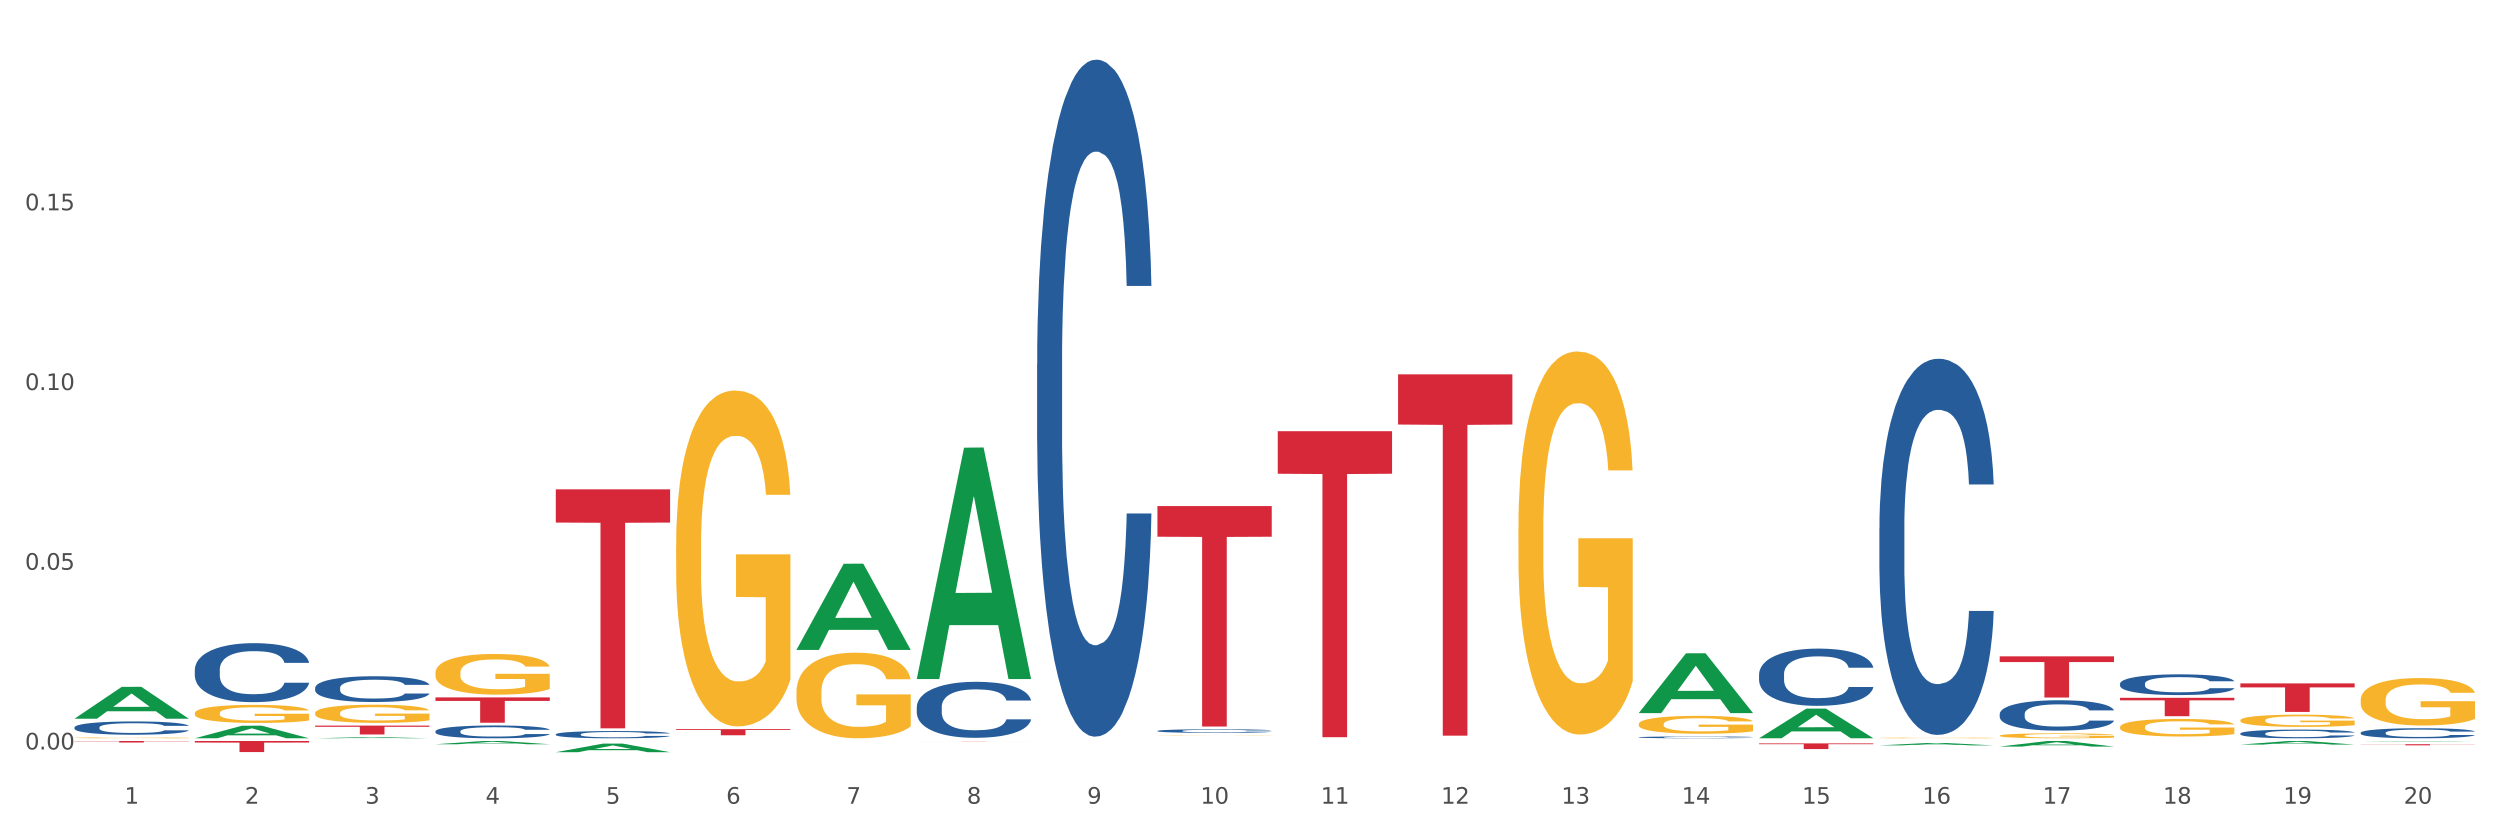
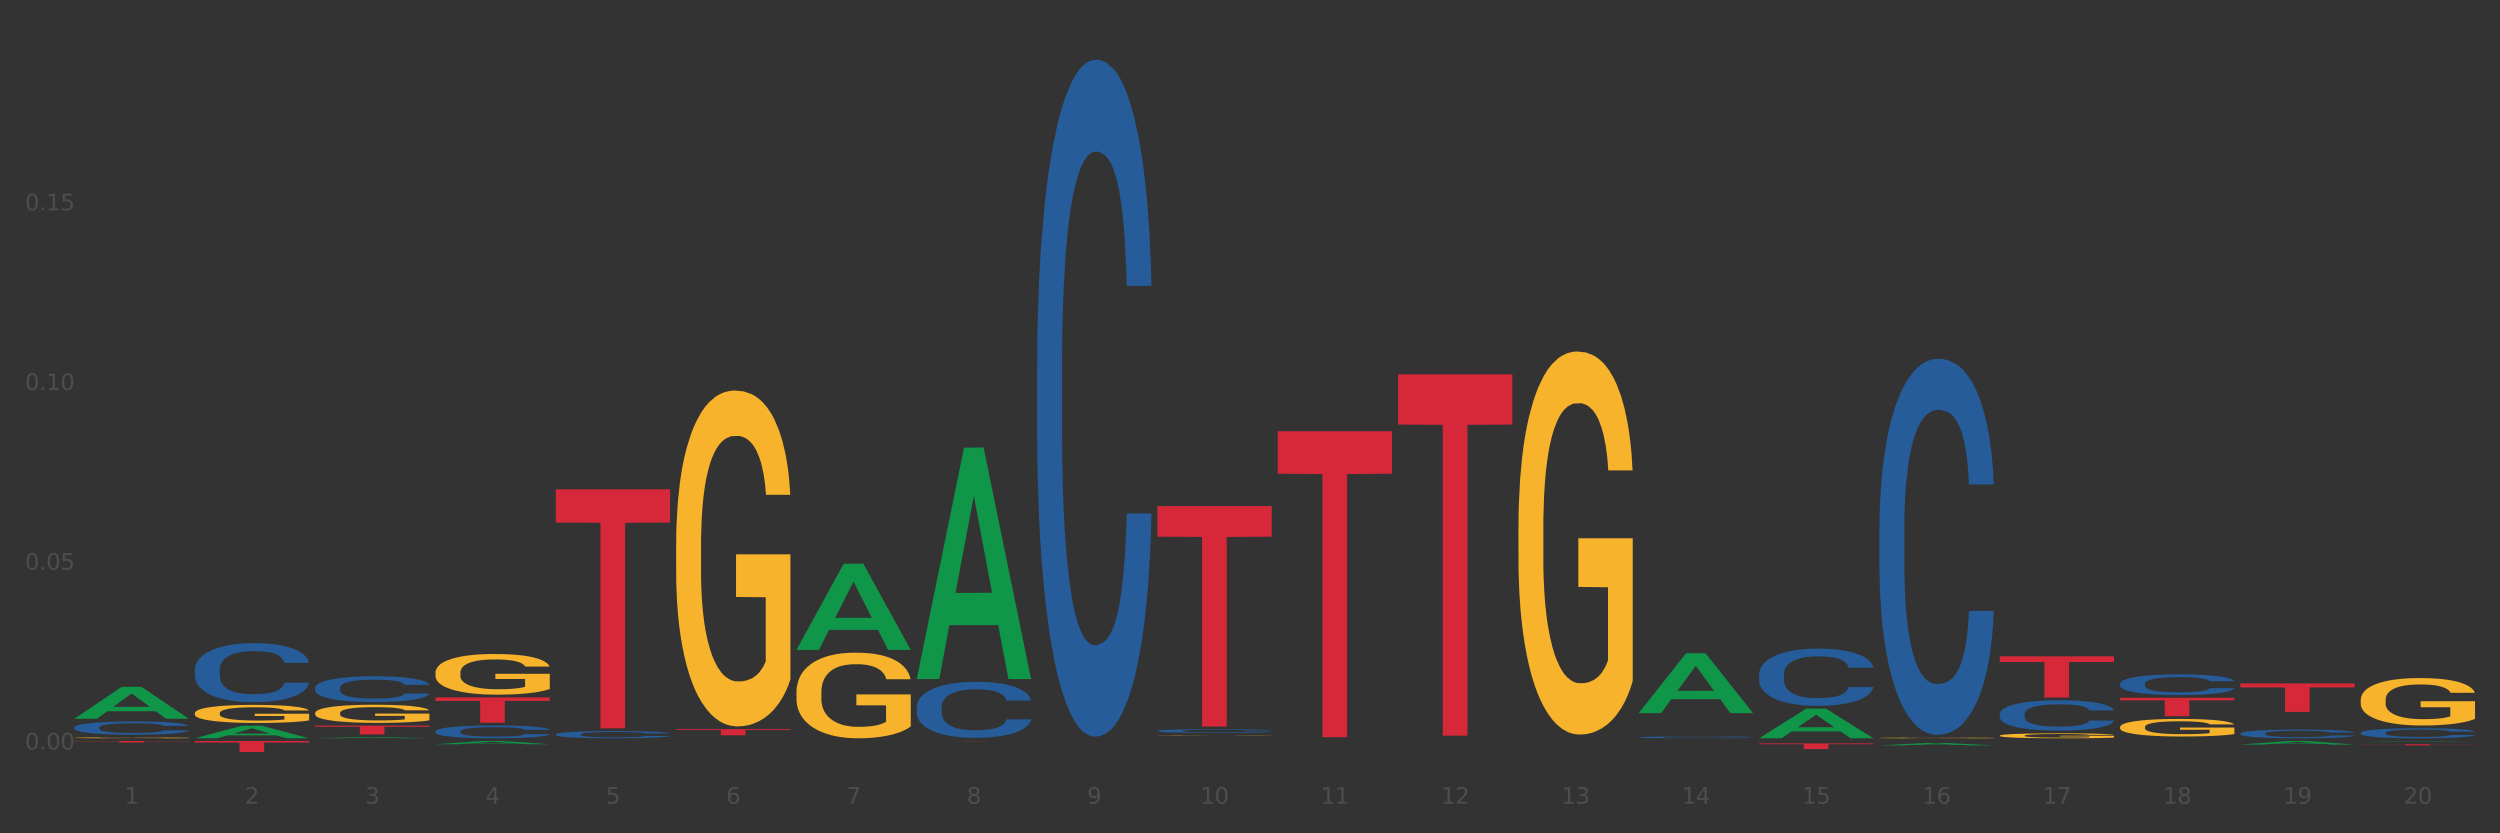
<svg xmlns="http://www.w3.org/2000/svg" xmlns:xlink="http://www.w3.org/1999/xlink" width="1080pt" height="360pt" viewBox="0 0 1080 360" version="1.1">
  <rect x="0" y="0" width="1080" height="360" fill="#333333" stroke="none" />
  <defs>
    <style type="text/css">*{stroke-linejoin: round; stroke-linecap: butt}</style>
  </defs>
  <g id="figure_1">
    <g id="patch_1">
-       <path d="M 0 360  L 1080 360  L 1080 0  L 0 0  z " style="fill: #ffffff; stroke: #ffffff; stroke-linejoin: miter" />
-     </g>
+       </g>
    <g id="axes_1">
      <g id="matplotlib.axis_1">
        <g id="xtick_1">
          <g id="text_1">
            <g style="fill: #4d4d4d" transform="translate(53.812 347.204) scale(0.096 -0.096)">
              <defs>
                <path id="DejaVuSans-31" d="M 794 531  L 1825 531  L 1825 4091  L 703 3866  L 703 4441  L 1819 4666  L 2450 4666  L 2450 531  L 3481 531  L 3481 0  L 794 0  L 794 531  z " transform="scale(0.016)" />
              </defs>
              <use xlink:href="#DejaVuSans-31" />
            </g>
          </g>
        </g>
        <g id="xtick_2">
          <g id="text_2">
            <g style="fill: #4d4d4d" transform="translate(105.793 347.204) scale(0.096 -0.096)">
              <defs>
                <path id="DejaVuSans-32" d="M 1228 531  L 3431 531  L 3431 0  L 469 0  L 469 531  Q 828 903 1448 1529  Q 2069 2156 2228 2338  Q 2531 2678 2651 2914  Q 2772 3150 2772 3378  Q 2772 3750 2511 3984  Q 2250 4219 1831 4219  Q 1534 4219 1204 4116  Q 875 4013 500 3803  L 500 4441  Q 881 4594 1212 4672  Q 1544 4750 1819 4750  Q 2544 4750 2975 4387  Q 3406 4025 3406 3419  Q 3406 3131 3298 2873  Q 3191 2616 2906 2266  Q 2828 2175 2409 1742  Q 1991 1309 1228 531  z " transform="scale(0.016)" />
              </defs>
              <use xlink:href="#DejaVuSans-32" />
            </g>
          </g>
        </g>
        <g id="xtick_3">
          <g id="text_3">
            <g style="fill: #4d4d4d" transform="translate(157.774 347.204) scale(0.096 -0.096)">
              <defs>
                <path id="DejaVuSans-33" d="M 2597 2516  Q 3050 2419 3304 2112  Q 3559 1806 3559 1356  Q 3559 666 3084 287  Q 2609 -91 1734 -91  Q 1441 -91 1130 -33  Q 819 25 488 141  L 488 750  Q 750 597 1062 519  Q 1375 441 1716 441  Q 2309 441 2620 675  Q 2931 909 2931 1356  Q 2931 1769 2642 2001  Q 2353 2234 1838 2234  L 1294 2234  L 1294 2753  L 1863 2753  Q 2328 2753 2575 2939  Q 2822 3125 2822 3475  Q 2822 3834 2567 4026  Q 2313 4219 1838 4219  Q 1578 4219 1281 4162  Q 984 4106 628 3988  L 628 4550  Q 988 4650 1302 4700  Q 1616 4750 1894 4750  Q 2613 4750 3031 4423  Q 3450 4097 3450 3541  Q 3450 3153 3228 2886  Q 3006 2619 2597 2516  z " transform="scale(0.016)" />
              </defs>
              <use xlink:href="#DejaVuSans-33" />
            </g>
          </g>
        </g>
        <g id="xtick_4">
          <g id="text_4">
            <g style="fill: #4d4d4d" transform="translate(209.756 347.204) scale(0.096 -0.096)">
              <defs>
                <path id="DejaVuSans-34" d="M 2419 4116  L 825 1625  L 2419 1625  L 2419 4116  z M 2253 4666  L 3047 4666  L 3047 1625  L 3713 1625  L 3713 1100  L 3047 1100  L 3047 0  L 2419 0  L 2419 1100  L 313 1100  L 313 1709  L 2253 4666  z " transform="scale(0.016)" />
              </defs>
              <use xlink:href="#DejaVuSans-34" />
            </g>
          </g>
        </g>
        <g id="xtick_5">
          <g id="text_5">
            <g style="fill: #4d4d4d" transform="translate(261.737 347.204) scale(0.096 -0.096)">
              <defs>
                <path id="DejaVuSans-35" d="M 691 4666  L 3169 4666  L 3169 4134  L 1269 4134  L 1269 2991  Q 1406 3038 1543 3061  Q 1681 3084 1819 3084  Q 2600 3084 3056 2656  Q 3513 2228 3513 1497  Q 3513 744 3044 326  Q 2575 -91 1722 -91  Q 1428 -91 1123 -41  Q 819 9 494 109  L 494 744  Q 775 591 1075 516  Q 1375 441 1709 441  Q 2250 441 2565 725  Q 2881 1009 2881 1497  Q 2881 1984 2565 2268  Q 2250 2553 1709 2553  Q 1456 2553 1204 2497  Q 953 2441 691 2322  L 691 4666  z " transform="scale(0.016)" />
              </defs>
              <use xlink:href="#DejaVuSans-35" />
            </g>
          </g>
        </g>
        <g id="xtick_6">
          <g id="text_6">
            <g style="fill: #4d4d4d" transform="translate(313.718 347.204) scale(0.096 -0.096)">
              <defs>
                <path id="DejaVuSans-36" d="M 2113 2584  Q 1688 2584 1439 2293  Q 1191 2003 1191 1497  Q 1191 994 1439 701  Q 1688 409 2113 409  Q 2538 409 2786 701  Q 3034 994 3034 1497  Q 3034 2003 2786 2293  Q 2538 2584 2113 2584  z M 3366 4563  L 3366 3988  Q 3128 4100 2886 4159  Q 2644 4219 2406 4219  Q 1781 4219 1451 3797  Q 1122 3375 1075 2522  Q 1259 2794 1537 2939  Q 1816 3084 2150 3084  Q 2853 3084 3261 2657  Q 3669 2231 3669 1497  Q 3669 778 3244 343  Q 2819 -91 2113 -91  Q 1303 -91 875 529  Q 447 1150 447 2328  Q 447 3434 972 4092  Q 1497 4750 2381 4750  Q 2619 4750 2861 4703  Q 3103 4656 3366 4563  z " transform="scale(0.016)" />
              </defs>
              <use xlink:href="#DejaVuSans-36" />
            </g>
          </g>
        </g>
        <g id="xtick_7">
          <g id="text_7">
            <g style="fill: #4d4d4d" transform="translate(365.699 347.204) scale(0.096 -0.096)">
              <defs>
                <path id="DejaVuSans-37" d="M 525 4666  L 3525 4666  L 3525 4397  L 1831 0  L 1172 0  L 2766 4134  L 525 4134  L 525 4666  z " transform="scale(0.016)" />
              </defs>
              <use xlink:href="#DejaVuSans-37" />
            </g>
          </g>
        </g>
        <g id="xtick_8">
          <g id="text_8">
            <g style="fill: #4d4d4d" transform="translate(417.68 347.204) scale(0.096 -0.096)">
              <defs>
                <path id="DejaVuSans-38" d="M 2034 2216  Q 1584 2216 1326 1975  Q 1069 1734 1069 1313  Q 1069 891 1326 650  Q 1584 409 2034 409  Q 2484 409 2743 651  Q 3003 894 3003 1313  Q 3003 1734 2745 1975  Q 2488 2216 2034 2216  z M 1403 2484  Q 997 2584 770 2862  Q 544 3141 544 3541  Q 544 4100 942 4425  Q 1341 4750 2034 4750  Q 2731 4750 3128 4425  Q 3525 4100 3525 3541  Q 3525 3141 3298 2862  Q 3072 2584 2669 2484  Q 3125 2378 3379 2068  Q 3634 1759 3634 1313  Q 3634 634 3220 271  Q 2806 -91 2034 -91  Q 1263 -91 848 271  Q 434 634 434 1313  Q 434 1759 690 2068  Q 947 2378 1403 2484  z M 1172 3481  Q 1172 3119 1398 2916  Q 1625 2713 2034 2713  Q 2441 2713 2670 2916  Q 2900 3119 2900 3481  Q 2900 3844 2670 4047  Q 2441 4250 2034 4250  Q 1625 4250 1398 4047  Q 1172 3844 1172 3481  z " transform="scale(0.016)" />
              </defs>
              <use xlink:href="#DejaVuSans-38" />
            </g>
          </g>
        </g>
        <g id="xtick_9">
          <g id="text_9">
            <g style="fill: #4d4d4d" transform="translate(469.662 347.204) scale(0.096 -0.096)">
              <defs>
                <path id="DejaVuSans-39" d="M 703 97  L 703 672  Q 941 559 1184 500  Q 1428 441 1663 441  Q 2288 441 2617 861  Q 2947 1281 2994 2138  Q 2813 1869 2534 1725  Q 2256 1581 1919 1581  Q 1219 1581 811 2004  Q 403 2428 403 3163  Q 403 3881 828 4315  Q 1253 4750 1959 4750  Q 2769 4750 3195 4129  Q 3622 3509 3622 2328  Q 3622 1225 3098 567  Q 2575 -91 1691 -91  Q 1453 -91 1209 -44  Q 966 3 703 97  z M 1959 2075  Q 2384 2075 2632 2365  Q 2881 2656 2881 3163  Q 2881 3666 2632 3958  Q 2384 4250 1959 4250  Q 1534 4250 1286 3958  Q 1038 3666 1038 3163  Q 1038 2656 1286 2365  Q 1534 2075 1959 2075  z " transform="scale(0.016)" />
              </defs>
              <use xlink:href="#DejaVuSans-39" />
            </g>
          </g>
        </g>
        <g id="xtick_10">
          <g id="text_10">
            <g style="fill: #4d4d4d" transform="translate(518.589 347.204) scale(0.096 -0.096)">
              <defs>
                <path id="DejaVuSans-30" d="M 2034 4250  Q 1547 4250 1301 3770  Q 1056 3291 1056 2328  Q 1056 1369 1301 889  Q 1547 409 2034 409  Q 2525 409 2770 889  Q 3016 1369 3016 2328  Q 3016 3291 2770 3770  Q 2525 4250 2034 4250  z M 2034 4750  Q 2819 4750 3233 4129  Q 3647 3509 3647 2328  Q 3647 1150 3233 529  Q 2819 -91 2034 -91  Q 1250 -91 836 529  Q 422 1150 422 2328  Q 422 3509 836 4129  Q 1250 4750 2034 4750  z " transform="scale(0.016)" />
              </defs>
              <use xlink:href="#DejaVuSans-31" />
              <use xlink:href="#DejaVuSans-30" transform="translate(63.623 0)" />
            </g>
          </g>
        </g>
        <g id="xtick_11">
          <g id="text_11">
            <g style="fill: #4d4d4d" transform="translate(570.57 347.204) scale(0.096 -0.096)">
              <use xlink:href="#DejaVuSans-31" />
              <use xlink:href="#DejaVuSans-31" transform="translate(63.623 0)" />
            </g>
          </g>
        </g>
        <g id="xtick_12">
          <g id="text_12">
            <g style="fill: #4d4d4d" transform="translate(622.551 347.204) scale(0.096 -0.096)">
              <use xlink:href="#DejaVuSans-31" />
              <use xlink:href="#DejaVuSans-32" transform="translate(63.623 0)" />
            </g>
          </g>
        </g>
        <g id="xtick_13">
          <g id="text_13">
            <g style="fill: #4d4d4d" transform="translate(674.533 347.204) scale(0.096 -0.096)">
              <use xlink:href="#DejaVuSans-31" />
              <use xlink:href="#DejaVuSans-33" transform="translate(63.623 0)" />
            </g>
          </g>
        </g>
        <g id="xtick_14">
          <g id="text_14">
            <g style="fill: #4d4d4d" transform="translate(726.514 347.204) scale(0.096 -0.096)">
              <use xlink:href="#DejaVuSans-31" />
              <use xlink:href="#DejaVuSans-34" transform="translate(63.623 0)" />
            </g>
          </g>
        </g>
        <g id="xtick_15">
          <g id="text_15">
            <g style="fill: #4d4d4d" transform="translate(778.495 347.204) scale(0.096 -0.096)">
              <use xlink:href="#DejaVuSans-31" />
              <use xlink:href="#DejaVuSans-35" transform="translate(63.623 0)" />
            </g>
          </g>
        </g>
        <g id="xtick_16">
          <g id="text_16">
            <g style="fill: #4d4d4d" transform="translate(830.476 347.204) scale(0.096 -0.096)">
              <use xlink:href="#DejaVuSans-31" />
              <use xlink:href="#DejaVuSans-36" transform="translate(63.623 0)" />
            </g>
          </g>
        </g>
        <g id="xtick_17">
          <g id="text_17">
            <g style="fill: #4d4d4d" transform="translate(882.457 347.204) scale(0.096 -0.096)">
              <use xlink:href="#DejaVuSans-31" />
              <use xlink:href="#DejaVuSans-37" transform="translate(63.623 0)" />
            </g>
          </g>
        </g>
        <g id="xtick_18">
          <g id="text_18">
            <g style="fill: #4d4d4d" transform="translate(934.439 347.204) scale(0.096 -0.096)">
              <use xlink:href="#DejaVuSans-31" />
              <use xlink:href="#DejaVuSans-38" transform="translate(63.623 0)" />
            </g>
          </g>
        </g>
        <g id="xtick_19">
          <g id="text_19">
            <g style="fill: #4d4d4d" transform="translate(986.42 347.204) scale(0.096 -0.096)">
              <use xlink:href="#DejaVuSans-31" />
              <use xlink:href="#DejaVuSans-39" transform="translate(63.623 0)" />
            </g>
          </g>
        </g>
        <g id="xtick_20">
          <g id="text_20">
            <g style="fill: #4d4d4d" transform="translate(1038.401 347.204) scale(0.096 -0.096)">
              <use xlink:href="#DejaVuSans-32" />
              <use xlink:href="#DejaVuSans-30" transform="translate(63.623 0)" />
            </g>
          </g>
        </g>
        <g id="xtick_21" />
        <g id="xtick_22" />
        <g id="xtick_23" />
        <g id="xtick_24" />
        <g id="xtick_25" />
        <g id="xtick_26" />
        <g id="xtick_27" />
        <g id="xtick_28" />
        <g id="xtick_29" />
        <g id="xtick_30" />
        <g id="xtick_31" />
        <g id="xtick_32" />
        <g id="xtick_33" />
        <g id="xtick_34" />
        <g id="xtick_35" />
        <g id="xtick_36" />
        <g id="xtick_37" />
        <g id="xtick_38" />
        <g id="xtick_39" />
      </g>
      <g id="matplotlib.axis_2">
        <g id="ytick_1">
          <g id="text_21">
            <g style="fill: #4d4d4d" transform="translate(10.8 323.77) scale(0.096 -0.096)">
              <defs>
                <path id="DejaVuSans-2e" d="M 684 794  L 1344 794  L 1344 0  L 684 0  L 684 794  z " transform="scale(0.016)" />
              </defs>
              <use xlink:href="#DejaVuSans-30" />
              <use xlink:href="#DejaVuSans-2e" transform="translate(63.623 0)" />
              <use xlink:href="#DejaVuSans-30" transform="translate(95.41 0)" />
              <use xlink:href="#DejaVuSans-30" transform="translate(159.033 0)" />
            </g>
          </g>
        </g>
        <g id="ytick_2">
          <g id="text_22">
            <g style="fill: #4d4d4d" transform="translate(10.8 246.13) scale(0.096 -0.096)">
              <use xlink:href="#DejaVuSans-30" />
              <use xlink:href="#DejaVuSans-2e" transform="translate(63.623 0)" />
              <use xlink:href="#DejaVuSans-30" transform="translate(95.41 0)" />
              <use xlink:href="#DejaVuSans-35" transform="translate(159.033 0)" />
            </g>
          </g>
        </g>
        <g id="ytick_3">
          <g id="text_23">
            <g style="fill: #4d4d4d" transform="translate(10.8 168.49) scale(0.096 -0.096)">
              <use xlink:href="#DejaVuSans-30" />
              <use xlink:href="#DejaVuSans-2e" transform="translate(63.623 0)" />
              <use xlink:href="#DejaVuSans-31" transform="translate(95.41 0)" />
              <use xlink:href="#DejaVuSans-30" transform="translate(159.033 0)" />
            </g>
          </g>
        </g>
        <g id="ytick_4">
          <g id="text_24">
            <g style="fill: #4d4d4d" transform="translate(10.8 90.85) scale(0.096 -0.096)">
              <use xlink:href="#DejaVuSans-30" />
              <use xlink:href="#DejaVuSans-2e" transform="translate(63.623 0)" />
              <use xlink:href="#DejaVuSans-31" transform="translate(95.41 0)" />
              <use xlink:href="#DejaVuSans-35" transform="translate(159.033 0)" />
            </g>
          </g>
        </g>
        <g id="ytick_5" />
        <g id="ytick_6" />
        <g id="ytick_7" />
        <g id="ytick_8" />
      </g>
      <g id="PolyCollection_1">
        <path d="M 32.175 310.46  L 32.226 310.447  L 52.59 296.72  L 61.041 296.707  L 81.557 310.486  L 71.783 310.486  L 67.353 307.278  L 46.328 307.278  L 46.175 307.329  L 41.899 310.486  L 32.175 310.486  L 32.175 310.46  L 48.975 305.363  L 64.706 305.35  L 56.917 299.644  L 56.815 299.618  L 56.713 299.657  L 48.924 305.35  L 48.975 305.363  L 32.175 310.46  z " clip-path="url(#p86b4822568)" style="fill: #109648" />
        <path d="M 188.119 301.272  L 237.501 301.272  L 237.501 302.795  L 218.076 302.805  L 218.076 312.232  L 207.427 312.232  L 207.427 302.805  L 188.119 302.795  L 188.119 301.282  L 188.119 301.272  z " clip-path="url(#p86b4822568)" style="fill: #d62839" />
        <path d="M 240.1 211.402  L 289.482 211.402  L 289.482 225.747  L 270.057 225.844  L 270.057 314.627  L 259.408 314.627  L 259.408 225.844  L 240.1 225.747  L 240.1 211.499  L 240.1 211.402  z " clip-path="url(#p86b4822568)" style="fill: #d62839" />
        <path d="M 292.081 314.986  L 341.463 314.986  L 341.463 315.355  L 322.038 315.358  L 322.038 317.641  L 311.389 317.641  L 311.389 315.358  L 292.081 315.355  L 292.081 314.989  L 292.081 314.986  z " clip-path="url(#p86b4822568)" style="fill: #d62839" />
        <path d="M 84.156 320.123  L 133.538 320.123  L 133.538 320.787  L 114.113 320.792  L 114.113 324.906  L 103.464 324.906  L 103.464 320.792  L 84.156 320.787  L 84.156 320.127  L 84.156 320.123  z " clip-path="url(#p86b4822568)" style="fill: #d62839" />
        <path d="M 32.175 320.123  L 81.557 320.123  L 81.557 320.214  L 62.132 320.215  L 62.132 320.783  L 51.483 320.783  L 51.483 320.215  L 32.175 320.214  L 32.175 320.123  L 32.175 320.123  z " clip-path="url(#p86b4822568)" style="fill: #d62839" />
        <path d="M 603.968 161.707  L 653.35 161.707  L 653.35 183.401  L 633.925 183.548  L 633.925 317.816  L 623.276 317.816  L 623.276 183.548  L 603.968 183.401  L 603.968 161.853  L 603.968 161.707  z " clip-path="url(#p86b4822568)" style="fill: #d62839" />
        <path d="M 136.137 313.455  L 185.52 313.455  L 185.52 313.986  L 166.094 313.99  L 166.094 317.276  L 155.446 317.276  L 155.446 313.99  L 136.137 313.986  L 136.137 313.459  L 136.137 313.455  z " clip-path="url(#p86b4822568)" style="fill: #d62839" />
        <path d="M 759.912 318.921  L 759.963 318.909  L 780.327 306.115  L 788.777 306.103  L 809.294 318.945  L 799.519 318.945  L 795.09 315.955  L 774.065 315.955  L 773.912 316.003  L 769.636 318.945  L 759.912 318.945  L 759.912 318.921  L 776.712 314.17  L 792.443 314.158  L 784.654 308.84  L 784.552 308.816  L 784.45 308.852  L 776.661 314.158  L 776.712 314.17  L 759.912 318.921  z " clip-path="url(#p86b4822568)" style="fill: #109648" />
        <path d="M 396.043 320.123  L 445.426 320.123  L 445.426 320.133  L 426 320.133  L 426 320.195  L 415.352 320.195  L 415.352 320.133  L 396.043 320.133  L 396.043 320.123  L 396.043 320.123  z " clip-path="url(#p86b4822568)" style="fill: #d62839" />
        <path d="M 500.006 218.63  L 549.388 218.63  L 549.388 231.865  L 529.963 231.955  L 529.963 313.867  L 519.314 313.867  L 519.314 231.955  L 500.006 231.865  L 500.006 218.72  L 500.006 218.63  z " clip-path="url(#p86b4822568)" style="fill: #d62839" />
        <path d="M 551.987 186.287  L 601.369 186.287  L 601.369 204.657  L 581.944 204.781  L 581.944 318.474  L 571.295 318.474  L 571.295 204.781  L 551.987 204.657  L 551.987 186.411  L 551.987 186.287  z " clip-path="url(#p86b4822568)" style="fill: #d62839" />
        <path d="M 811.893 322.008  L 811.944 322.007  L 832.308 320.978  L 840.759 320.977  L 861.275 322.01  L 851.501 322.01  L 847.071 321.769  L 826.046 321.769  L 825.893 321.773  L 821.617 322.01  L 811.893 322.01  L 811.893 322.008  L 828.693 321.626  L 844.424 321.625  L 836.635 321.197  L 836.533 321.196  L 836.431 321.198  L 828.642 321.625  L 828.693 321.626  L 811.893 322.008  z " clip-path="url(#p86b4822568)" style="fill: #109648" />
        <path d="M 84.156 318.935  L 84.207 318.93  L 104.571 313.505  L 113.022 313.5  L 133.538 318.945  L 123.764 318.945  L 119.335 317.677  L 98.309 317.677  L 98.156 317.698  L 93.88 318.945  L 84.156 318.945  L 84.156 318.935  L 100.956 316.92  L 116.687 316.915  L 108.898 314.66  L 108.796 314.65  L 108.695 314.665  L 100.905 316.915  L 100.956 316.92  L 84.156 318.935  z " clip-path="url(#p86b4822568)" style="fill: #109648" />
        <path d="M 967.837 321.663  L 967.888 321.661  L 988.251 320.124  L 996.702 320.123  L 1017.219 321.666  L 1007.444 321.666  L 1003.015 321.306  L 981.989 321.306  L 981.837 321.312  L 977.56 321.666  L 967.837 321.666  L 967.837 321.663  L 984.637 321.092  L 1000.368 321.091  L 992.579 320.452  L 992.477 320.449  L 992.375 320.453  L 984.586 321.091  L 984.637 321.092  L 967.837 321.663  z " clip-path="url(#p86b4822568)" style="fill: #109648" />
-         <path d="M 863.874 322.514  L 863.925 322.511  L 884.289 320.125  L 892.74 320.123  L 913.256 322.518  L 903.482 322.518  L 899.053 321.96  L 878.027 321.96  L 877.874 321.969  L 873.598 322.518  L 863.874 322.518  L 863.874 322.514  L 880.674 321.627  L 896.405 321.625  L 888.616 320.633  L 888.514 320.629  L 888.413 320.636  L 880.623 321.625  L 880.674 321.627  L 863.874 322.514  z " clip-path="url(#p86b4822568)" style="fill: #109648" />
        <path d="M 759.912 321.155  L 809.294 321.155  L 809.294 321.495  L 789.869 321.497  L 789.869 323.602  L 779.22 323.602  L 779.22 321.497  L 759.912 321.495  L 759.912 321.157  L 759.912 321.155  z " clip-path="url(#p86b4822568)" style="fill: #d62839" />
        <path d="M 344.062 280.701  L 344.113 280.666  L 364.477 243.531  L 372.928 243.496  L 393.444 280.771  L 383.67 280.771  L 379.241 272.091  L 358.215 272.091  L 358.062 272.231  L 353.786 280.771  L 344.062 280.771  L 344.062 280.701  L 360.862 266.911  L 376.593 266.876  L 368.804 251.441  L 368.702 251.371  L 368.601 251.476  L 360.811 266.876  L 360.862 266.911  L 344.062 280.701  z " clip-path="url(#p86b4822568)" style="fill: #109648" />
        <path d="M 1019.818 320.317  L 1019.869 320.317  L 1040.233 320.123  L 1048.684 320.123  L 1069.2 320.318  L 1059.425 320.318  L 1054.996 320.272  L 1033.971 320.272  L 1033.818 320.273  L 1029.542 320.318  L 1019.818 320.318  L 1019.818 320.317  L 1036.618 320.245  L 1052.349 320.245  L 1044.56 320.164  L 1044.458 320.164  L 1044.356 320.164  L 1036.567 320.245  L 1036.618 320.245  L 1019.818 320.317  z " clip-path="url(#p86b4822568)" style="fill: #109648" />
        <path d="M 707.931 308.022  L 707.982 307.998  L 728.345 282.227  L 736.796 282.203  L 757.313 308.071  L 747.538 308.071  L 743.109 302.047  L 722.083 302.047  L 721.931 302.144  L 717.654 308.071  L 707.931 308.071  L 707.931 308.022  L 724.731 298.452  L 740.462 298.428  L 732.673 287.716  L 732.571 287.668  L 732.469 287.741  L 724.68 298.428  L 724.731 298.452  L 707.931 308.022  z " clip-path="url(#p86b4822568)" style="fill: #109648" />
        <path d="M 967.837 295.239  L 1017.219 295.239  L 1017.219 296.951  L 997.794 296.963  L 997.794 307.558  L 987.145 307.558  L 987.145 296.963  L 967.837 296.951  L 967.837 295.251  L 967.837 295.239  z " clip-path="url(#p86b4822568)" style="fill: #d62839" />
        <path d="M 915.855 301.444  L 965.238 301.444  L 965.238 302.55  L 945.812 302.558  L 945.812 309.406  L 935.164 309.406  L 935.164 302.558  L 915.855 302.55  L 915.855 301.451  L 915.855 301.444  z " clip-path="url(#p86b4822568)" style="fill: #d62839" />
        <path d="M 863.874 283.534  L 913.256 283.534  L 913.256 286.008  L 893.831 286.025  L 893.831 301.335  L 883.182 301.335  L 883.182 286.025  L 863.874 286.008  L 863.874 283.551  L 863.874 283.534  z " clip-path="url(#p86b4822568)" style="fill: #d62839" />
        <path d="M 1019.818 321.495  L 1069.2 321.495  L 1069.2 321.564  L 1049.775 321.564  L 1049.775 321.991  L 1039.126 321.991  L 1039.126 321.564  L 1019.818 321.564  L 1019.818 321.495  L 1019.818 321.495  z " clip-path="url(#p86b4822568)" style="fill: #d62839" />
        <path d="M 136.137 318.944  L 136.188 318.944  L 156.552 318.454  L 165.003 318.453  L 185.52 318.945  L 175.745 318.945  L 171.316 318.831  L 150.29 318.831  L 150.137 318.833  L 145.861 318.945  L 136.137 318.945  L 136.137 318.944  L 152.938 318.762  L 168.669 318.762  L 160.879 318.558  L 160.778 318.557  L 160.676 318.559  L 152.887 318.762  L 152.938 318.762  L 136.137 318.944  z " clip-path="url(#p86b4822568)" style="fill: #109648" />
        <path d="M 188.119 321.509  L 188.17 321.507  L 208.533 320.124  L 216.984 320.123  L 237.501 321.511  L 227.726 321.511  L 223.297 321.188  L 202.271 321.188  L 202.119 321.193  L 197.842 321.511  L 188.119 321.511  L 188.119 321.509  L 204.919 320.995  L 220.65 320.994  L 212.861 320.419  L 212.759 320.416  L 212.657 320.42  L 204.868 320.994  L 204.919 320.995  L 188.119 321.509  z " clip-path="url(#p86b4822568)" style="fill: #109648" />
-         <path d="M 240.1 324.943  L 240.151 324.939  L 260.514 321.235  L 268.965 321.232  L 289.482 324.95  L 279.707 324.95  L 275.278 324.084  L 254.253 324.084  L 254.1 324.098  L 249.824 324.95  L 240.1 324.95  L 240.1 324.943  L 256.9 323.567  L 272.631 323.564  L 264.842 322.024  L 264.74 322.017  L 264.638 322.028  L 256.849 323.564  L 256.9 323.567  L 240.1 324.943  z " clip-path="url(#p86b4822568)" style="fill: #109648" />
        <path d="M 188.119 290.642  L 188.177 290.626  L 188.177 290.048  L 188.294 289.551  L 188.877 288.347  L 189.751 287.352  L 190.392 286.823  L 191.034 286.389  L 191.792 285.956  L 192.725 285.507  L 194.415 284.849  L 195.465 284.512  L 196.747 284.159  L 199.079 283.645  L 200.77 283.356  L 202.519 283.115  L 205.376 282.827  L 207.242 282.698  L 209.224 282.602  L 211.614 282.538  L 213.422 282.522  L 217.386 282.57  L 220.768 282.714  L 222.4 282.827  L 224.499 283.019  L 225.607 283.148  L 227.414 283.404  L 229.28 283.741  L 230.563 284.03  L 232.487 284.576  L 233.944 285.122  L 235.285 285.796  L 235.985 286.261  L 236.51 286.694  L 236.976 287.192  L 237.442 287.978  L 226.948 287.978  L 226.54 287.416  L 225.899 286.887  L 224.966 286.373  L 224.149 286.052  L 222.75 285.651  L 221.468 285.394  L 220.127 285.202  L 218.494 285.041  L 217.212 284.961  L 215.404 284.897  L 211.848 284.913  L 209.457 285.041  L 207.825 285.202  L 206.775 285.346  L 205.843 285.507  L 204.793 285.731  L 203.569 286.068  L 202.694 286.373  L 201.82 286.758  L 201.12 287.144  L 200.479 287.593  L 199.954 288.074  L 199.546 288.572  L 199.196 289.182  L 198.905 290.193  L 198.905 292.391  L 199.021 292.889  L 199.313 293.547  L 199.662 294.044  L 200.246 294.638  L 200.77 295.039  L 201.761 295.617  L 202.869 296.099  L 203.744 296.403  L 204.618 296.66  L 206.134 297.013  L 207.825 297.302  L 209.282 297.479  L 211.265 297.639  L 212.606 297.703  L 213.772 297.735  L 216.628 297.735  L 218.669 297.687  L 220.943 297.575  L 222.692 297.431  L 224.149 297.254  L 225.782 296.965  L 226.831 296.692  L 226.831 293.338  L 214.005 293.322  L 214.005 291.091  L 237.501 291.091  L 237.501 297.639  L 236.51 297.976  L 235.402 298.281  L 234.236 298.554  L 232.487 298.891  L 230.388 299.212  L 228.522 299.437  L 226.54 299.629  L 224.208 299.806  L 221.176 299.966  L 219.31 300.03  L 216.978 300.078  L 214.238 300.095  L 211.848 300.062  L 209.516 299.982  L 207.067 299.838  L 204.676 299.629  L 202.869 299.42  L 201.062 299.164  L 199.138 298.827  L 197.622 298.506  L 196.456 298.217  L 195.173 297.848  L 193.774 297.366  L 192.725 296.933  L 191.792 296.484  L 190.801 295.906  L 190.101 295.408  L 189.401 294.783  L 188.993 294.317  L 188.527 293.595  L 188.177 292.584  L 188.119 290.642  z " clip-path="url(#p86b4822568)" style="fill: #f7b32b" />
        <path d="M 136.137 308.064  L 136.196 308.057  L 136.196 307.799  L 136.312 307.578  L 136.895 307.041  L 137.77 306.598  L 138.411 306.362  L 139.053 306.168  L 139.81 305.975  L 140.743 305.775  L 142.434 305.482  L 143.484 305.331  L 144.766 305.174  L 147.098 304.945  L 148.789 304.816  L 150.538 304.709  L 153.395 304.58  L 155.261 304.523  L 157.243 304.48  L 159.633 304.452  L 161.441 304.444  L 165.405 304.466  L 168.787 304.53  L 170.419 304.58  L 172.518 304.666  L 173.626 304.723  L 175.433 304.838  L 177.299 304.988  L 178.582 305.117  L 180.506 305.36  L 181.963 305.603  L 183.304 305.904  L 184.004 306.111  L 184.528 306.304  L 184.995 306.526  L 185.461 306.877  L 174.967 306.877  L 174.559 306.626  L 173.917 306.39  L 172.985 306.161  L 172.168 306.018  L 170.769 305.839  L 169.486 305.725  L 168.145 305.639  L 166.513 305.568  L 165.23 305.532  L 163.423 305.503  L 159.866 305.51  L 157.476 305.568  L 155.844 305.639  L 154.794 305.703  L 153.861 305.775  L 152.812 305.875  L 151.588 306.025  L 150.713 306.161  L 149.838 306.333  L 149.139 306.505  L 148.498 306.705  L 147.973 306.92  L 147.565 307.141  L 147.215 307.413  L 146.923 307.864  L 146.923 308.844  L 147.04 309.066  L 147.331 309.359  L 147.681 309.581  L 148.264 309.845  L 148.789 310.024  L 149.78 310.282  L 150.888 310.496  L 151.762 310.632  L 152.637 310.747  L 154.153 310.904  L 155.844 311.033  L 157.301 311.112  L 159.283 311.183  L 160.624 311.212  L 161.79 311.226  L 164.647 311.226  L 166.688 311.205  L 168.962 311.154  L 170.711 311.09  L 172.168 311.011  L 173.801 310.883  L 174.85 310.761  L 174.85 309.266  L 162.024 309.259  L 162.024 308.264  L 185.52 308.264  L 185.52 311.183  L 184.528 311.333  L 183.421 311.469  L 182.255 311.591  L 180.506 311.741  L 178.407 311.884  L 176.541 311.984  L 174.559 312.07  L 172.227 312.149  L 169.195 312.22  L 167.329 312.249  L 164.997 312.27  L 162.257 312.278  L 159.866 312.263  L 157.534 312.227  L 155.086 312.163  L 152.695 312.07  L 150.888 311.977  L 149.081 311.863  L 147.157 311.712  L 145.641 311.569  L 144.475 311.441  L 143.192 311.276  L 141.793 311.061  L 140.743 310.868  L 139.81 310.668  L 138.819 310.41  L 138.12 310.189  L 137.42 309.91  L 137.012 309.702  L 136.546 309.38  L 136.196 308.93  L 136.137 308.064  z " clip-path="url(#p86b4822568)" style="fill: #f7b32b" />
        <path d="M 240.1 317.216  L 240.158 317.213  L 240.158 317.133  L 240.333 317.024  L 240.975 316.823  L 241.793 316.671  L 243.193 316.493  L 243.952 316.418  L 244.945 316.335  L 246.988 316.2  L 249.322 316.086  L 250.957 316.023  L 252.183 315.983  L 254.926 315.911  L 256.502 315.879  L 258.137 315.853  L 259.537 315.836  L 261.872 315.816  L 263.74 315.808  L 265.9 315.805  L 267.709 315.808  L 270.103 315.819  L 273.605 315.853  L 274.947 315.874  L 276.757 315.908  L 278.625 315.954  L 280.143 316  L 281.894 316.066  L 283.703 316.152  L 285.454 316.261  L 286.68 316.361  L 287.672 316.467  L 288.548 316.596  L 289.19 316.737  L 289.482 316.854  L 278.8 316.854  L 278.508 316.748  L 277.924 316.634  L 277.341 316.556  L 276.699 316.493  L 275.706 316.421  L 274.831 316.375  L 273.371 316.321  L 272.029 316.287  L 270.92 316.266  L 269.577 316.249  L 266.717 316.232  L 264.674 316.232  L 263.39 316.238  L 261.814 316.252  L 260.471 316.272  L 258.895 316.307  L 257.67 316.344  L 256.444 316.393  L 255.743 316.427  L 254.693 316.49  L 253.992 316.542  L 253.058 316.631  L 252.533 316.694  L 251.599 316.857  L 251.19 316.978  L 251.015 317.061  L 250.899 317.153  L 250.899 317.6  L 251.249 317.801  L 251.541 317.887  L 252.008 317.984  L 252.883 318.111  L 254.167 318.234  L 255.51 318.323  L 256.619 318.377  L 257.67 318.418  L 258.72 318.449  L 260.004 318.478  L 261.055 318.495  L 262.631 318.512  L 264.499 318.521  L 265.958 318.521  L 268.935 318.506  L 270.278 318.492  L 271.562 318.472  L 272.963 318.44  L 274.072 318.406  L 274.714 318.38  L 275.765 318.326  L 276.582 318.268  L 277.282 318.202  L 277.749 318.145  L 278.275 318.059  L 278.683 317.962  L 278.8 317.91  L 289.482 317.91  L 289.248 318.013  L 288.84 318.114  L 288.023 318.248  L 287.381 318.326  L 286.388 318.42  L 285.338 318.501  L 283.878 318.59  L 282.536 318.656  L 281.135 318.713  L 279.617 318.765  L 276.874 318.836  L 275.881 318.856  L 273.78 318.891  L 272.146 318.911  L 269.752 318.931  L 267.301 318.942  L 264.733 318.945  L 262.456 318.94  L 259.946 318.922  L 258.37 318.905  L 256.619 318.879  L 254.576 318.839  L 252.65 318.79  L 250.84 318.733  L 249.147 318.667  L 247.571 318.592  L 245.528 318.469  L 244.011 318.349  L 242.902 318.237  L 242.143 318.142  L 241.384 318.022  L 240.975 317.939  L 240.333 317.738  L 240.1 317.551  L 240.1 317.216  z " clip-path="url(#p86b4822568)" style="fill: #255c99" />
        <path d="M 32.175 318.748  L 32.233 318.748  L 32.233 318.735  L 32.35 318.725  L 32.933 318.7  L 33.807 318.679  L 34.449 318.668  L 35.09 318.659  L 35.848 318.65  L 36.781 318.641  L 38.472 318.627  L 39.521 318.62  L 40.804 318.612  L 43.136 318.602  L 44.827 318.596  L 46.576 318.591  L 49.433 318.585  L 51.298 318.582  L 53.28 318.58  L 55.671 318.579  L 57.478 318.578  L 61.443 318.579  L 64.824 318.582  L 66.457 318.585  L 68.556 318.589  L 69.663 318.591  L 71.471 318.597  L 73.337 318.604  L 74.619 318.61  L 76.543 318.621  L 78.001 318.633  L 79.342 318.647  L 80.041 318.656  L 80.566 318.665  L 81.032 318.676  L 81.499 318.692  L 71.004 318.692  L 70.596 318.68  L 69.955 318.669  L 69.022 318.659  L 68.206 318.652  L 66.807 318.644  L 65.524 318.638  L 64.183 318.634  L 62.551 318.631  L 61.268 318.629  L 59.461 318.628  L 55.904 318.628  L 53.514 318.631  L 51.881 318.634  L 50.832 318.637  L 49.899 318.641  L 48.849 318.645  L 47.625 318.652  L 46.751 318.659  L 45.876 318.667  L 45.176 318.675  L 44.535 318.684  L 44.01 318.694  L 43.602 318.705  L 43.252 318.717  L 42.961 318.738  L 42.961 318.784  L 43.078 318.795  L 43.369 318.809  L 43.719 318.819  L 44.302 318.831  L 44.827 318.84  L 45.818 318.852  L 46.926 318.862  L 47.8 318.868  L 48.675 318.874  L 50.19 318.881  L 51.881 318.887  L 53.339 318.891  L 55.321 318.894  L 56.662 318.895  L 57.828 318.896  L 60.685 318.896  L 62.725 318.895  L 64.999 318.893  L 66.748 318.89  L 68.206 318.886  L 69.838 318.88  L 70.888 318.874  L 70.888 318.804  L 58.061 318.804  L 58.061 318.757  L 81.557 318.757  L 81.557 318.894  L 80.566 318.901  L 79.458 318.907  L 78.292 318.913  L 76.543 318.92  L 74.444 318.927  L 72.579 318.932  L 70.596 318.936  L 68.264 318.939  L 65.232 318.943  L 63.367 318.944  L 61.035 318.945  L 58.294 318.945  L 55.904 318.945  L 53.572 318.943  L 51.123 318.94  L 48.733 318.936  L 46.926 318.931  L 45.118 318.926  L 43.194 318.919  L 41.678 318.912  L 40.512 318.906  L 39.23 318.898  L 37.83 318.888  L 36.781 318.879  L 35.848 318.87  L 34.857 318.858  L 34.157 318.847  L 33.458 318.834  L 33.05 318.825  L 32.583 318.81  L 32.233 318.788  L 32.175 318.748  z " clip-path="url(#p86b4822568)" style="fill: #f7b32b" />
        <path d="M 84.156 308.119  L 84.215 308.112  L 84.215 307.855  L 84.331 307.633  L 84.914 307.098  L 85.789 306.656  L 86.43 306.42  L 87.071 306.228  L 87.829 306.035  L 88.762 305.835  L 90.453 305.542  L 91.502 305.393  L 92.785 305.236  L 95.117 305.007  L 96.808 304.879  L 98.557 304.772  L 101.414 304.643  L 103.279 304.586  L 105.262 304.543  L 107.652 304.515  L 109.459 304.508  L 113.424 304.529  L 116.806 304.593  L 118.438 304.643  L 120.537 304.729  L 121.645 304.786  L 123.452 304.9  L 125.318 305.05  L 126.6 305.179  L 128.524 305.421  L 129.982 305.664  L 131.323 305.964  L 132.022 306.17  L 132.547 306.363  L 133.014 306.584  L 133.48 306.934  L 122.986 306.934  L 122.577 306.684  L 121.936 306.449  L 121.003 306.22  L 120.187 306.078  L 118.788 305.899  L 117.505 305.785  L 116.164 305.699  L 114.532 305.628  L 113.249 305.592  L 111.442 305.564  L 107.885 305.571  L 105.495 305.628  L 103.862 305.699  L 102.813 305.764  L 101.88 305.835  L 100.831 305.935  L 99.606 306.085  L 98.732 306.22  L 97.857 306.392  L 97.158 306.563  L 96.516 306.763  L 95.992 306.977  L 95.583 307.198  L 95.234 307.469  L 94.942 307.919  L 94.942 308.897  L 95.059 309.118  L 95.35 309.41  L 95.7 309.632  L 96.283 309.896  L 96.808 310.074  L 97.799 310.331  L 98.907 310.545  L 99.781 310.681  L 100.656 310.795  L 102.172 310.952  L 103.862 311.08  L 105.32 311.159  L 107.302 311.23  L 108.643 311.259  L 109.809 311.273  L 112.666 311.273  L 114.707 311.252  L 116.98 311.202  L 118.73 311.138  L 120.187 311.059  L 121.82 310.931  L 122.869 310.809  L 122.869 309.318  L 110.042 309.311  L 110.042 308.319  L 133.538 308.319  L 133.538 311.23  L 132.547 311.38  L 131.439 311.516  L 130.273 311.637  L 128.524 311.787  L 126.425 311.93  L 124.56 312.03  L 122.577 312.115  L 120.245 312.194  L 117.214 312.265  L 115.348 312.294  L 113.016 312.315  L 110.276 312.322  L 107.885 312.308  L 105.553 312.272  L 103.104 312.208  L 100.714 312.115  L 98.907 312.022  L 97.099 311.908  L 95.175 311.758  L 93.659 311.616  L 92.493 311.487  L 91.211 311.323  L 89.812 311.109  L 88.762 310.916  L 87.829 310.716  L 86.838 310.46  L 86.138 310.238  L 85.439 309.96  L 85.031 309.753  L 84.564 309.432  L 84.215 308.982  L 84.156 308.119  z " clip-path="url(#p86b4822568)" style="fill: #f7b32b" />
        <path d="M 811.893 227.993  L 811.951 227.844  L 811.951 223.689  L 812.127 218.049  L 812.769 207.66  L 813.586 199.794  L 814.987 190.593  L 815.746 186.734  L 816.738 182.43  L 818.781 175.454  L 821.116 169.518  L 822.75 166.253  L 823.976 164.175  L 826.719 160.465  L 828.295 158.832  L 829.93 157.496  L 831.331 156.606  L 833.666 155.567  L 835.533 155.122  L 837.693 154.973  L 839.503 155.122  L 841.896 155.715  L 845.398 157.496  L 846.741 158.535  L 848.55 160.316  L 850.418 162.691  L 851.936 165.065  L 853.687 168.479  L 855.496 172.931  L 857.248 178.571  L 858.473 183.766  L 859.466 189.257  L 860.341 195.935  L 860.983 203.208  L 861.275 209.293  L 850.593 209.293  L 850.301 203.801  L 849.718 197.865  L 849.134 193.858  L 848.492 190.593  L 847.5 186.882  L 846.624 184.508  L 845.165 181.688  L 843.822 179.907  L 842.713 178.868  L 841.371 177.977  L 838.51 177.087  L 836.467 177.087  L 835.183 177.384  L 833.607 178.126  L 832.265 179.165  L 830.689 180.946  L 829.463 182.875  L 828.237 185.398  L 827.537 187.179  L 826.486 190.444  L 825.785 193.116  L 824.851 197.716  L 824.326 200.981  L 823.392 209.441  L 822.984 215.674  L 822.808 219.978  L 822.692 224.728  L 822.692 247.88  L 823.042 258.269  L 823.334 262.721  L 823.801 267.768  L 824.676 274.298  L 825.961 280.679  L 827.303 285.28  L 828.412 288.1  L 829.463 290.178  L 830.513 291.81  L 831.798 293.295  L 832.848 294.185  L 834.424 295.076  L 836.292 295.521  L 837.752 295.521  L 840.728 294.779  L 842.071 294.037  L 843.355 292.998  L 844.756 291.365  L 845.865 289.584  L 846.507 288.249  L 847.558 285.429  L 848.375 282.46  L 849.076 279.047  L 849.543 276.079  L 850.068 271.626  L 850.476 266.58  L 850.593 263.909  L 861.275 263.909  L 861.042 269.252  L 860.633 274.446  L 859.816 281.422  L 859.174 285.429  L 858.182 290.326  L 857.131 294.482  L 855.672 299.083  L 854.329 302.496  L 852.928 305.465  L 851.41 308.136  L 848.667 311.846  L 847.675 312.885  L 845.573 314.666  L 843.939 315.705  L 841.546 316.744  L 839.094 317.338  L 836.526 317.486  L 834.249 317.189  L 831.739 316.299  L 830.163 315.408  L 828.412 314.072  L 826.369 311.995  L 824.443 309.472  L 822.633 306.503  L 820.941 303.09  L 819.365 299.231  L 817.322 292.849  L 815.804 286.616  L 814.695 280.828  L 813.936 275.93  L 813.177 269.697  L 812.769 265.393  L 812.127 255.004  L 811.893 245.357  L 811.893 227.993  z " clip-path="url(#p86b4822568)" style="fill: #255c99" />
        <path d="M 863.874 308.407  L 863.933 308.395  L 863.933 308.059  L 864.108 307.604  L 864.75 306.765  L 865.567 306.13  L 866.968 305.388  L 867.727 305.076  L 868.719 304.729  L 870.762 304.166  L 873.097 303.686  L 874.731 303.423  L 875.957 303.255  L 878.701 302.956  L 880.277 302.824  L 881.911 302.716  L 883.312 302.644  L 885.647 302.56  L 887.515 302.524  L 889.674 302.512  L 891.484 302.524  L 893.877 302.572  L 897.379 302.716  L 898.722 302.8  L 900.531 302.944  L 902.399 303.135  L 903.917 303.327  L 905.668 303.603  L 907.478 303.962  L 909.229 304.417  L 910.455 304.837  L 911.447 305.28  L 912.322 305.819  L 912.965 306.406  L 913.256 306.897  L 902.574 306.897  L 902.283 306.454  L 901.699 305.975  L 901.115 305.651  L 900.473 305.388  L 899.481 305.088  L 898.605 304.896  L 897.146 304.669  L 895.803 304.525  L 894.694 304.441  L 893.352 304.369  L 890.492 304.297  L 888.449 304.297  L 887.164 304.321  L 885.588 304.381  L 884.246 304.465  L 882.67 304.609  L 881.444 304.765  L 880.218 304.968  L 879.518 305.112  L 878.467 305.376  L 877.767 305.591  L 876.833 305.963  L 876.307 306.226  L 875.373 306.909  L 874.965 307.412  L 874.79 307.76  L 874.673 308.143  L 874.673 310.012  L 875.023 310.851  L 875.315 311.21  L 875.782 311.617  L 876.658 312.145  L 877.942 312.66  L 879.284 313.031  L 880.393 313.259  L 881.444 313.426  L 882.495 313.558  L 883.779 313.678  L 884.83 313.75  L 886.406 313.822  L 888.273 313.858  L 889.733 313.858  L 892.71 313.798  L 894.052 313.738  L 895.336 313.654  L 896.737 313.522  L 897.846 313.379  L 898.488 313.271  L 899.539 313.043  L 900.356 312.803  L 901.057 312.528  L 901.524 312.288  L 902.049 311.929  L 902.458 311.522  L 902.574 311.306  L 913.256 311.306  L 913.023 311.737  L 912.614 312.157  L 911.797 312.72  L 911.155 313.043  L 910.163 313.438  L 909.112 313.774  L 907.653 314.145  L 906.31 314.421  L 904.909 314.66  L 903.392 314.876  L 900.648 315.176  L 899.656 315.259  L 897.555 315.403  L 895.92 315.487  L 893.527 315.571  L 891.075 315.619  L 888.507 315.631  L 886.23 315.607  L 883.72 315.535  L 882.144 315.463  L 880.393 315.355  L 878.35 315.188  L 876.424 314.984  L 874.615 314.744  L 872.922 314.469  L 871.346 314.157  L 869.303 313.642  L 867.785 313.139  L 866.676 312.672  L 865.917 312.276  L 865.158 311.773  L 864.75 311.426  L 864.108 310.587  L 863.874 309.808  L 863.874 308.407  z " clip-path="url(#p86b4822568)" style="fill: #255c99" />
        <path d="M 915.855 295.338  L 915.914 295.33  L 915.914 295.101  L 916.089 294.79  L 916.731 294.218  L 917.548 293.785  L 918.949 293.278  L 919.708 293.066  L 920.7 292.829  L 922.743 292.445  L 925.078 292.118  L 926.713 291.938  L 927.938 291.824  L 930.682 291.619  L 932.258 291.529  L 933.892 291.456  L 935.293 291.407  L 937.628 291.35  L 939.496 291.325  L 941.656 291.317  L 943.465 291.325  L 945.858 291.358  L 949.361 291.456  L 950.703 291.513  L 952.513 291.611  L 954.381 291.742  L 955.898 291.873  L 957.649 292.061  L 959.459 292.306  L 961.21 292.616  L 962.436 292.902  L 963.428 293.205  L 964.304 293.573  L 964.946 293.973  L 965.238 294.308  L 954.556 294.308  L 954.264 294.006  L 953.68 293.679  L 953.096 293.458  L 952.454 293.278  L 951.462 293.074  L 950.586 292.943  L 949.127 292.788  L 947.785 292.69  L 946.676 292.633  L 945.333 292.584  L 942.473 292.535  L 940.43 292.535  L 939.146 292.551  L 937.57 292.592  L 936.227 292.649  L 934.651 292.747  L 933.425 292.853  L 932.199 292.992  L 931.499 293.09  L 930.448 293.27  L 929.748 293.417  L 928.814 293.671  L 928.289 293.85  L 927.355 294.316  L 926.946 294.66  L 926.771 294.897  L 926.654 295.158  L 926.654 296.433  L 927.004 297.005  L 927.296 297.25  L 927.763 297.528  L 928.639 297.888  L 929.923 298.239  L 931.265 298.493  L 932.375 298.648  L 933.425 298.762  L 934.476 298.852  L 935.76 298.934  L 936.811 298.983  L 938.387 299.032  L 940.255 299.057  L 941.714 299.057  L 944.691 299.016  L 946.033 298.975  L 947.318 298.918  L 948.719 298.828  L 949.828 298.73  L 950.47 298.656  L 951.52 298.501  L 952.338 298.337  L 953.038 298.149  L 953.505 297.986  L 954.03 297.741  L 954.439 297.463  L 954.556 297.316  L 965.238 297.316  L 965.004 297.61  L 964.596 297.896  L 963.778 298.28  L 963.136 298.501  L 962.144 298.77  L 961.093 298.999  L 959.634 299.253  L 958.291 299.441  L 956.89 299.604  L 955.373 299.751  L 952.629 299.956  L 951.637 300.013  L 949.536 300.111  L 947.901 300.168  L 945.508 300.225  L 943.056 300.258  L 940.488 300.266  L 938.212 300.25  L 935.702 300.201  L 934.126 300.152  L 932.375 300.078  L 930.332 299.964  L 928.405 299.825  L 926.596 299.661  L 924.903 299.473  L 923.327 299.261  L 921.284 298.909  L 919.766 298.566  L 918.657 298.247  L 917.898 297.978  L 917.14 297.634  L 916.731 297.397  L 916.089 296.825  L 915.855 296.294  L 915.855 295.338  z " clip-path="url(#p86b4822568)" style="fill: #255c99" />
        <path d="M 967.837 316.877  L 967.895 316.874  L 967.895 316.778  L 968.07 316.648  L 968.712 316.408  L 969.529 316.226  L 970.93 316.013  L 971.689 315.924  L 972.681 315.825  L 974.724 315.664  L 977.059 315.526  L 978.694 315.451  L 979.92 315.403  L 982.663 315.317  L 984.239 315.279  L 985.873 315.249  L 987.274 315.228  L 989.609 315.204  L 991.477 315.194  L 993.637 315.19  L 995.446 315.194  L 997.84 315.207  L 1001.342 315.249  L 1002.684 315.273  L 1004.494 315.314  L 1006.362 315.369  L 1007.879 315.423  L 1009.631 315.502  L 1011.44 315.605  L 1013.191 315.736  L 1014.417 315.856  L 1015.409 315.982  L 1016.285 316.137  L 1016.927 316.305  L 1017.219 316.445  L 1006.537 316.445  L 1006.245 316.319  L 1005.661 316.181  L 1005.078 316.089  L 1004.435 316.013  L 1003.443 315.928  L 1002.568 315.873  L 1001.108 315.808  L 999.766 315.766  L 998.657 315.742  L 997.314 315.722  L 994.454 315.701  L 992.411 315.701  L 991.127 315.708  L 989.551 315.725  L 988.208 315.749  L 986.632 315.79  L 985.406 315.835  L 984.181 315.893  L 983.48 315.934  L 982.429 316.01  L 981.729 316.072  L 980.795 316.178  L 980.27 316.253  L 979.336 316.449  L 978.927 316.593  L 978.752 316.692  L 978.635 316.802  L 978.635 317.337  L 978.986 317.577  L 979.277 317.68  L 979.744 317.796  L 980.62 317.947  L 981.904 318.095  L 983.247 318.201  L 984.356 318.266  L 985.406 318.314  L 986.457 318.352  L 987.741 318.386  L 988.792 318.407  L 990.368 318.427  L 992.236 318.438  L 993.695 318.438  L 996.672 318.421  L 998.015 318.403  L 999.299 318.379  L 1000.7 318.342  L 1001.809 318.301  L 1002.451 318.27  L 1003.502 318.205  L 1004.319 318.136  L 1005.019 318.057  L 1005.486 317.989  L 1006.012 317.886  L 1006.42 317.769  L 1006.537 317.707  L 1017.219 317.707  L 1016.985 317.831  L 1016.577 317.951  L 1015.76 318.112  L 1015.117 318.205  L 1014.125 318.318  L 1013.074 318.414  L 1011.615 318.52  L 1010.273 318.599  L 1008.872 318.668  L 1007.354 318.729  L 1004.611 318.815  L 1003.618 318.839  L 1001.517 318.88  L 999.883 318.904  L 997.489 318.928  L 995.038 318.942  L 992.469 318.945  L 990.193 318.938  L 987.683 318.918  L 986.107 318.897  L 984.356 318.866  L 982.313 318.818  L 980.386 318.76  L 978.577 318.692  L 976.884 318.613  L 975.308 318.523  L 973.265 318.376  L 971.748 318.232  L 970.638 318.098  L 969.88 317.985  L 969.121 317.841  L 968.712 317.742  L 968.07 317.502  L 967.837 317.279  L 967.837 316.877  z " clip-path="url(#p86b4822568)" style="fill: #255c99" />
        <path d="M 396.043 293.175  L 396.094 293.081  L 416.458 193.398  L 424.909 193.304  L 445.426 293.363  L 435.651 293.363  L 431.222 270.063  L 410.196 270.063  L 410.044 270.438  L 405.767 293.363  L 396.043 293.363  L 396.043 293.175  L 412.844 256.158  L 428.575 256.064  L 420.785 214.631  L 420.684 214.443  L 420.582 214.725  L 412.793 256.064  L 412.844 256.158  L 396.043 293.175  z " clip-path="url(#p86b4822568)" style="fill: #109648" />
        <path d="M 292.081 235.754  L 292.139 235.621  L 292.139 230.851  L 292.256 226.743  L 292.839 216.803  L 293.713 208.587  L 294.355 204.214  L 294.996 200.636  L 295.754 197.058  L 296.687 193.347  L 298.378 187.914  L 299.427 185.131  L 300.71 182.215  L 303.042 177.975  L 304.733 175.589  L 306.482 173.601  L 309.339 171.216  L 311.204 170.156  L 313.186 169.361  L 315.577 168.831  L 317.384 168.698  L 321.349 169.096  L 324.73 170.288  L 326.363 171.216  L 328.462 172.806  L 329.569 173.866  L 331.377 175.987  L 333.243 178.77  L 334.525 181.155  L 336.449 185.661  L 337.907 190.167  L 339.248 195.733  L 339.947 199.576  L 340.472 203.154  L 340.938 207.262  L 341.405 213.755  L 330.91 213.755  L 330.502 209.117  L 329.861 204.744  L 328.928 200.503  L 328.112 197.853  L 326.713 194.54  L 325.43 192.419  L 324.089 190.829  L 322.457 189.504  L 321.174 188.841  L 319.367 188.311  L 315.81 188.444  L 313.42 189.504  L 311.787 190.829  L 310.738 192.022  L 309.805 193.347  L 308.756 195.202  L 307.531 197.985  L 306.657 200.503  L 305.782 203.684  L 305.082 206.864  L 304.441 210.575  L 303.916 214.551  L 303.508 218.659  L 303.158 223.695  L 302.867 232.043  L 302.867 250.199  L 302.984 254.307  L 303.275 259.74  L 303.625 263.848  L 304.208 268.752  L 304.733 272.065  L 305.724 276.836  L 306.832 280.811  L 307.706 283.329  L 308.581 285.449  L 310.096 288.365  L 311.787 290.75  L 313.245 292.208  L 315.227 293.533  L 316.568 294.063  L 317.734 294.328  L 320.591 294.328  L 322.631 293.931  L 324.905 293.003  L 326.654 291.81  L 328.112 290.353  L 329.744 287.967  L 330.794 285.715  L 330.794 258.018  L 317.967 257.885  L 317.967 239.465  L 341.463 239.465  L 341.463 293.533  L 340.472 296.316  L 339.364 298.834  L 338.198 301.087  L 336.449 303.87  L 334.35 306.52  L 332.485 308.376  L 330.502 309.966  L 328.17 311.424  L 325.138 312.749  L 323.273 313.279  L 320.941 313.677  L 318.2 313.809  L 315.81 313.544  L 313.478 312.881  L 311.029 311.689  L 308.639 309.966  L 306.832 308.243  L 305.024 306.123  L 303.1 303.34  L 301.584 300.689  L 300.418 298.304  L 299.136 295.256  L 297.736 291.28  L 296.687 287.702  L 295.754 283.992  L 294.763 279.221  L 294.063 275.113  L 293.364 269.944  L 292.956 266.101  L 292.489 260.138  L 292.139 251.789  L 292.081 235.754  z " clip-path="url(#p86b4822568)" style="fill: #f7b32b" />
        <path d="M 863.874 317.796  L 863.933 317.794  L 863.933 317.724  L 864.049 317.663  L 864.632 317.517  L 865.507 317.396  L 866.148 317.331  L 866.789 317.279  L 867.547 317.226  L 868.48 317.171  L 870.171 317.091  L 871.22 317.05  L 872.503 317.007  L 874.835 316.945  L 876.526 316.91  L 878.275 316.88  L 881.132 316.845  L 882.997 316.83  L 884.98 316.818  L 887.37 316.81  L 889.177 316.808  L 893.142 316.814  L 896.524 316.832  L 898.156 316.845  L 900.255 316.869  L 901.363 316.884  L 903.17 316.916  L 905.036 316.957  L 906.318 316.992  L 908.242 317.058  L 909.7 317.124  L 911.041 317.206  L 911.741 317.263  L 912.265 317.316  L 912.732 317.376  L 913.198 317.472  L 902.704 317.472  L 902.296 317.404  L 901.654 317.339  L 900.721 317.277  L 899.905 317.238  L 898.506 317.189  L 897.223 317.158  L 895.882 317.134  L 894.25 317.115  L 892.967 317.105  L 891.16 317.097  L 887.603 317.099  L 885.213 317.115  L 883.58 317.134  L 882.531 317.152  L 881.598 317.171  L 880.549 317.199  L 879.324 317.24  L 878.45 317.277  L 877.575 317.323  L 876.876 317.37  L 876.234 317.425  L 875.71 317.484  L 875.302 317.544  L 874.952 317.618  L 874.66 317.741  L 874.66 318.009  L 874.777 318.069  L 875.068 318.149  L 875.418 318.21  L 876.001 318.282  L 876.526 318.331  L 877.517 318.401  L 878.625 318.459  L 879.499 318.496  L 880.374 318.528  L 881.89 318.571  L 883.58 318.606  L 885.038 318.627  L 887.02 318.647  L 888.361 318.654  L 889.527 318.658  L 892.384 318.658  L 894.425 318.653  L 896.699 318.639  L 898.448 318.621  L 899.905 318.6  L 901.538 318.565  L 902.587 318.532  L 902.587 318.124  L 889.761 318.122  L 889.761 317.85  L 913.256 317.85  L 913.256 318.647  L 912.265 318.688  L 911.158 318.725  L 909.991 318.758  L 908.242 318.799  L 906.143 318.838  L 904.278 318.865  L 902.296 318.889  L 899.963 318.91  L 896.932 318.93  L 895.066 318.937  L 892.734 318.943  L 889.994 318.945  L 887.603 318.941  L 885.271 318.932  L 882.823 318.914  L 880.432 318.889  L 878.625 318.863  L 876.817 318.832  L 874.893 318.791  L 873.378 318.752  L 872.211 318.717  L 870.929 318.672  L 869.53 318.614  L 868.48 318.561  L 867.547 318.506  L 866.556 318.436  L 865.857 318.375  L 865.157 318.299  L 864.749 318.243  L 864.282 318.155  L 863.933 318.032  L 863.874 317.796  z " clip-path="url(#p86b4822568)" style="fill: #f7b32b" />
        <path d="M 915.855 314.091  L 915.914 314.084  L 915.914 313.835  L 916.03 313.62  L 916.613 313.1  L 917.488 312.67  L 918.129 312.441  L 918.771 312.254  L 919.529 312.067  L 920.461 311.873  L 922.152 311.589  L 923.202 311.443  L 924.484 311.291  L 926.816 311.069  L 928.507 310.944  L 930.256 310.84  L 933.113 310.716  L 934.979 310.66  L 936.961 310.618  L 939.351 310.591  L 941.159 310.584  L 945.123 310.605  L 948.505 310.667  L 950.137 310.716  L 952.236 310.799  L 953.344 310.854  L 955.151 310.965  L 957.017 311.111  L 958.3 311.235  L 960.224 311.471  L 961.681 311.707  L 963.022 311.998  L 963.722 312.199  L 964.246 312.386  L 964.713 312.601  L 965.179 312.94  L 954.685 312.94  L 954.277 312.698  L 953.635 312.469  L 952.703 312.247  L 951.886 312.109  L 950.487 311.935  L 949.204 311.825  L 947.863 311.741  L 946.231 311.672  L 944.948 311.637  L 943.141 311.61  L 939.585 311.617  L 937.194 311.672  L 935.562 311.741  L 934.512 311.804  L 933.579 311.873  L 932.53 311.97  L 931.306 312.116  L 930.431 312.247  L 929.557 312.414  L 928.857 312.58  L 928.216 312.774  L 927.691 312.982  L 927.283 313.197  L 926.933 313.46  L 926.641 313.897  L 926.641 314.847  L 926.758 315.061  L 927.05 315.346  L 927.399 315.56  L 927.982 315.817  L 928.507 315.99  L 929.498 316.24  L 930.606 316.448  L 931.48 316.579  L 932.355 316.69  L 933.871 316.843  L 935.562 316.967  L 937.019 317.044  L 939.002 317.113  L 940.342 317.141  L 941.509 317.155  L 944.365 317.155  L 946.406 317.134  L 948.68 317.085  L 950.429 317.023  L 951.886 316.947  L 953.519 316.822  L 954.568 316.704  L 954.568 315.255  L 941.742 315.249  L 941.742 314.285  L 965.238 314.285  L 965.238 317.113  L 964.246 317.259  L 963.139 317.39  L 961.973 317.508  L 960.224 317.654  L 958.125 317.792  L 956.259 317.889  L 954.277 317.972  L 951.945 318.049  L 948.913 318.118  L 947.047 318.146  L 944.715 318.167  L 941.975 318.173  L 939.585 318.16  L 937.252 318.125  L 934.804 318.063  L 932.413 317.972  L 930.606 317.882  L 928.799 317.771  L 926.875 317.626  L 925.359 317.487  L 924.193 317.363  L 922.91 317.203  L 921.511 316.995  L 920.461 316.808  L 919.529 316.614  L 918.537 316.364  L 917.838 316.15  L 917.138 315.879  L 916.73 315.678  L 916.264 315.366  L 915.914 314.93  L 915.855 314.091  z " clip-path="url(#p86b4822568)" style="fill: #f7b32b" />
-         <path d="M 967.837 311.174  L 967.895 311.169  L 967.895 310.996  L 968.012 310.846  L 968.595 310.485  L 969.469 310.186  L 970.11 310.027  L 970.752 309.897  L 971.51 309.767  L 972.443 309.632  L 974.133 309.434  L 975.183 309.333  L 976.465 309.227  L 978.798 309.072  L 980.488 308.986  L 982.237 308.913  L 985.094 308.827  L 986.96 308.788  L 988.942 308.759  L 991.333 308.74  L 993.14 308.735  L 997.104 308.75  L 1000.486 308.793  L 1002.118 308.827  L 1004.217 308.884  L 1005.325 308.923  L 1007.132 309  L 1008.998 309.101  L 1010.281 309.188  L 1012.205 309.352  L 1013.662 309.516  L 1015.003 309.718  L 1015.703 309.858  L 1016.228 309.988  L 1016.694 310.138  L 1017.16 310.374  L 1006.666 310.374  L 1006.258 310.205  L 1005.617 310.046  L 1004.684 309.892  L 1003.868 309.795  L 1002.468 309.675  L 1001.186 309.598  L 999.845 309.54  L 998.212 309.492  L 996.93 309.468  L 995.122 309.448  L 991.566 309.453  L 989.175 309.492  L 987.543 309.54  L 986.493 309.583  L 985.561 309.632  L 984.511 309.699  L 983.287 309.8  L 982.412 309.892  L 981.538 310.008  L 980.838 310.123  L 980.197 310.258  L 979.672 310.403  L 979.264 310.552  L 978.914 310.735  L 978.623 311.039  L 978.623 311.699  L 978.739 311.849  L 979.031 312.046  L 979.381 312.196  L 979.964 312.374  L 980.488 312.495  L 981.479 312.668  L 982.587 312.813  L 983.462 312.904  L 984.336 312.981  L 985.852 313.087  L 987.543 313.174  L 989 313.227  L 990.983 313.275  L 992.324 313.295  L 993.49 313.304  L 996.347 313.304  L 998.387 313.29  L 1000.661 313.256  L 1002.41 313.213  L 1003.868 313.16  L 1005.5 313.073  L 1006.549 312.991  L 1006.549 311.984  L 993.723 311.979  L 993.723 311.309  L 1017.219 311.309  L 1017.219 313.275  L 1016.228 313.377  L 1015.12 313.468  L 1013.954 313.55  L 1012.205 313.651  L 1010.106 313.748  L 1008.24 313.815  L 1006.258 313.873  L 1003.926 313.926  L 1000.894 313.974  L 999.028 313.994  L 996.696 314.008  L 993.956 314.013  L 991.566 314.003  L 989.234 313.979  L 986.785 313.936  L 984.395 313.873  L 982.587 313.81  L 980.78 313.733  L 978.856 313.632  L 977.34 313.536  L 976.174 313.449  L 974.891 313.338  L 973.492 313.193  L 972.443 313.063  L 971.51 312.928  L 970.519 312.755  L 969.819 312.605  L 969.119 312.417  L 968.711 312.278  L 968.245 312.061  L 967.895 311.757  L 967.837 311.174  z " clip-path="url(#p86b4822568)" style="fill: #f7b32b" />
        <path d="M 344.062 299.045  L 344.121 299.011  L 344.121 297.795  L 344.237 296.747  L 344.82 294.213  L 345.695 292.118  L 346.336 291.003  L 346.977 290.091  L 347.735 289.179  L 348.668 288.233  L 350.359 286.848  L 351.408 286.138  L 352.691 285.395  L 355.023 284.314  L 356.714 283.705  L 358.463 283.199  L 361.32 282.591  L 363.185 282.32  L 365.168 282.118  L 367.558 281.982  L 369.365 281.949  L 373.33 282.05  L 376.712 282.354  L 378.344 282.591  L 380.443 282.996  L 381.551 283.266  L 383.358 283.807  L 385.224 284.516  L 386.506 285.125  L 388.43 286.273  L 389.888 287.422  L 391.229 288.841  L 391.928 289.821  L 392.453 290.733  L 392.92 291.781  L 393.386 293.436  L 382.892 293.436  L 382.484 292.254  L 381.842 291.139  L 380.909 290.057  L 380.093 289.382  L 378.694 288.537  L 377.411 287.996  L 376.07 287.591  L 374.438 287.253  L 373.155 287.084  L 371.348 286.949  L 367.791 286.983  L 365.401 287.253  L 363.768 287.591  L 362.719 287.895  L 361.786 288.233  L 360.737 288.706  L 359.512 289.415  L 358.638 290.057  L 357.763 290.868  L 357.064 291.679  L 356.422 292.625  L 355.898 293.639  L 355.489 294.686  L 355.14 295.97  L 354.848 298.099  L 354.848 302.728  L 354.965 303.775  L 355.256 305.16  L 355.606 306.208  L 356.189 307.458  L 356.714 308.302  L 357.705 309.519  L 358.813 310.532  L 359.687 311.174  L 360.562 311.715  L 362.078 312.458  L 363.768 313.066  L 365.226 313.438  L 367.208 313.776  L 368.549 313.911  L 369.715 313.979  L 372.572 313.979  L 374.613 313.877  L 376.886 313.641  L 378.636 313.337  L 380.093 312.965  L 381.726 312.357  L 382.775 311.782  L 382.775 304.721  L 369.948 304.687  L 369.948 299.991  L 393.444 299.991  L 393.444 313.776  L 392.453 314.485  L 391.345 315.127  L 390.179 315.702  L 388.43 316.411  L 386.331 317.087  L 384.466 317.56  L 382.484 317.965  L 380.151 318.337  L 377.12 318.675  L 375.254 318.81  L 372.922 318.911  L 370.182 318.945  L 367.791 318.878  L 365.459 318.709  L 363.011 318.405  L 360.62 317.965  L 358.813 317.526  L 357.005 316.986  L 355.081 316.276  L 353.566 315.6  L 352.399 314.992  L 351.117 314.215  L 349.718 313.201  L 348.668 312.289  L 347.735 311.343  L 346.744 310.127  L 346.045 309.079  L 345.345 307.762  L 344.937 306.782  L 344.47 305.262  L 344.121 303.133  L 344.062 299.045  z " clip-path="url(#p86b4822568)" style="fill: #f7b32b" />
        <path d="M 500.006 317.832  L 500.064 317.831  L 500.064 317.827  L 500.181 317.824  L 500.764 317.815  L 501.638 317.808  L 502.28 317.804  L 502.921 317.801  L 503.679 317.798  L 504.612 317.795  L 506.302 317.79  L 507.352 317.788  L 508.635 317.785  L 510.967 317.782  L 512.657 317.779  L 514.407 317.778  L 517.263 317.776  L 519.129 317.775  L 521.111 317.774  L 523.502 317.774  L 525.309 317.774  L 529.274 317.774  L 532.655 317.775  L 534.288 317.776  L 536.387 317.777  L 537.494 317.778  L 539.302 317.78  L 541.167 317.782  L 542.45 317.784  L 544.374 317.788  L 545.832 317.792  L 547.172 317.797  L 547.872 317.8  L 548.397 317.803  L 548.863 317.807  L 549.33 317.813  L 538.835 317.813  L 538.427 317.808  L 537.786 317.805  L 536.853 317.801  L 536.037 317.799  L 534.637 317.796  L 533.355 317.794  L 532.014 317.793  L 530.381 317.792  L 529.099 317.791  L 527.291 317.79  L 523.735 317.791  L 521.345 317.792  L 519.712 317.793  L 518.663 317.794  L 517.73 317.795  L 516.68 317.796  L 515.456 317.799  L 514.581 317.801  L 513.707 317.804  L 513.007 317.807  L 512.366 317.81  L 511.841 317.813  L 511.433 317.817  L 511.083 317.821  L 510.792 317.828  L 510.792 317.844  L 510.908 317.848  L 511.2 317.852  L 511.55 317.856  L 512.133 317.86  L 512.657 317.863  L 513.649 317.867  L 514.756 317.871  L 515.631 317.873  L 516.505 317.875  L 518.021 317.877  L 519.712 317.879  L 521.17 317.88  L 523.152 317.882  L 524.493 317.882  L 525.659 317.882  L 528.516 317.882  L 530.556 317.882  L 532.83 317.881  L 534.579 317.88  L 536.037 317.879  L 537.669 317.877  L 538.719 317.875  L 538.719 317.851  L 525.892 317.851  L 525.892 317.835  L 549.388 317.835  L 549.388 317.882  L 548.397 317.884  L 547.289 317.886  L 546.123 317.888  L 544.374 317.89  L 542.275 317.893  L 540.409 317.894  L 538.427 317.896  L 536.095 317.897  L 533.063 317.898  L 531.198 317.899  L 528.866 317.899  L 526.125 317.899  L 523.735 317.899  L 521.403 317.898  L 518.954 317.897  L 516.564 317.896  L 514.756 317.894  L 512.949 317.892  L 511.025 317.89  L 509.509 317.888  L 508.343 317.886  L 507.06 317.883  L 505.661 317.88  L 504.612 317.876  L 503.679 317.873  L 502.688 317.869  L 501.988 317.866  L 501.288 317.861  L 500.88 317.858  L 500.414 317.853  L 500.064 317.845  L 500.006 317.832  z " clip-path="url(#p86b4822568)" style="fill: #f7b32b" />
        <path d="M 655.949 228.307  L 656.008 228.156  L 656.008 222.715  L 656.124 218.03  L 656.707 206.694  L 657.582 197.323  L 658.223 192.335  L 658.865 188.254  L 659.622 184.173  L 660.555 179.941  L 662.246 173.745  L 663.296 170.571  L 664.578 167.245  L 666.91 162.409  L 668.601 159.688  L 670.35 157.421  L 673.207 154.7  L 675.073 153.491  L 677.055 152.584  L 679.445 151.98  L 681.253 151.829  L 685.217 152.282  L 688.599 153.642  L 690.231 154.7  L 692.33 156.514  L 693.438 157.723  L 695.245 160.142  L 697.111 163.316  L 698.394 166.036  L 700.318 171.175  L 701.775 176.314  L 703.116 182.662  L 703.816 187.045  L 704.34 191.126  L 704.807 195.812  L 705.273 203.218  L 694.779 203.218  L 694.371 197.928  L 693.729 192.94  L 692.797 188.103  L 691.98 185.08  L 690.581 181.302  L 689.298 178.883  L 687.957 177.07  L 686.325 175.558  L 685.042 174.803  L 683.235 174.198  L 679.679 174.349  L 677.288 175.558  L 675.656 177.07  L 674.606 178.43  L 673.673 179.941  L 672.624 182.057  L 671.4 185.231  L 670.525 188.103  L 669.651 191.731  L 668.951 195.358  L 668.31 199.59  L 667.785 204.124  L 667.377 208.81  L 667.027 214.553  L 666.735 224.075  L 666.735 244.782  L 666.852 249.468  L 667.143 255.665  L 667.493 260.35  L 668.076 265.942  L 668.601 269.721  L 669.592 275.162  L 670.7 279.696  L 671.574 282.568  L 672.449 284.986  L 673.965 288.312  L 675.656 291.032  L 677.113 292.695  L 679.095 294.206  L 680.436 294.811  L 681.602 295.113  L 684.459 295.113  L 686.5 294.66  L 688.774 293.602  L 690.523 292.241  L 691.98 290.579  L 693.613 287.858  L 694.662 285.289  L 694.662 253.7  L 681.836 253.549  L 681.836 232.54  L 705.332 232.54  L 705.332 294.206  L 704.34 297.38  L 703.233 300.252  L 702.067 302.821  L 700.318 305.995  L 698.219 309.018  L 696.353 311.134  L 694.371 312.948  L 692.039 314.611  L 689.007 316.122  L 687.141 316.727  L 684.809 317.18  L 682.069 317.331  L 679.679 317.029  L 677.346 316.273  L 674.898 314.913  L 672.507 312.948  L 670.7 310.983  L 668.893 308.565  L 666.969 305.391  L 665.453 302.368  L 664.287 299.647  L 663.004 296.171  L 661.605 291.637  L 660.555 287.556  L 659.622 283.324  L 658.631 277.883  L 657.932 273.197  L 657.232 267.303  L 656.824 262.919  L 656.358 256.118  L 656.008 246.596  L 655.949 228.307  z " clip-path="url(#p86b4822568)" style="fill: #f7b32b" />
-         <path d="M 707.931 312.82  L 707.989 312.813  L 707.989 312.559  L 708.106 312.34  L 708.689 311.81  L 709.563 311.373  L 710.204 311.14  L 710.846 310.949  L 711.604 310.759  L 712.537 310.561  L 714.227 310.272  L 715.277 310.124  L 716.559 309.968  L 718.891 309.743  L 720.582 309.615  L 722.331 309.51  L 725.188 309.383  L 727.054 309.326  L 729.036 309.284  L 731.427 309.256  L 733.234 309.248  L 737.198 309.27  L 740.58 309.333  L 742.212 309.383  L 744.311 309.467  L 745.419 309.524  L 747.226 309.637  L 749.092 309.785  L 750.375 309.912  L 752.299 310.152  L 753.756 310.392  L 755.097 310.688  L 755.797 310.893  L 756.322 311.083  L 756.788 311.302  L 757.254 311.648  L 746.76 311.648  L 746.352 311.401  L 745.711 311.168  L 744.778 310.942  L 743.962 310.801  L 742.562 310.625  L 741.28 310.512  L 739.939 310.427  L 738.306 310.357  L 737.024 310.321  L 735.216 310.293  L 731.66 310.3  L 729.269 310.357  L 727.637 310.427  L 726.587 310.491  L 725.655 310.561  L 724.605 310.66  L 723.381 310.808  L 722.506 310.942  L 721.632 311.112  L 720.932 311.281  L 720.291 311.479  L 719.766 311.69  L 719.358 311.909  L 719.008 312.177  L 718.717 312.622  L 718.717 313.589  L 718.833 313.808  L 719.125 314.097  L 719.475 314.316  L 720.058 314.577  L 720.582 314.754  L 721.573 315.008  L 722.681 315.219  L 723.556 315.353  L 724.43 315.466  L 725.946 315.622  L 727.637 315.749  L 729.094 315.826  L 731.077 315.897  L 732.418 315.925  L 733.584 315.939  L 736.441 315.939  L 738.481 315.918  L 740.755 315.869  L 742.504 315.805  L 743.962 315.728  L 745.594 315.6  L 746.643 315.48  L 746.643 314.005  L 733.817 313.998  L 733.817 313.017  L 757.313 313.017  L 757.313 315.897  L 756.322 316.045  L 755.214 316.179  L 754.048 316.299  L 752.299 316.447  L 750.2 316.589  L 748.334 316.687  L 746.352 316.772  L 744.02 316.85  L 740.988 316.92  L 739.122 316.949  L 736.79 316.97  L 734.05 316.977  L 731.66 316.963  L 729.328 316.927  L 726.879 316.864  L 724.489 316.772  L 722.681 316.68  L 720.874 316.567  L 718.95 316.419  L 717.434 316.278  L 716.268 316.151  L 714.985 315.989  L 713.586 315.777  L 712.537 315.586  L 711.604 315.389  L 710.613 315.135  L 709.913 314.916  L 709.213 314.641  L 708.805 314.436  L 708.339 314.118  L 707.989 313.674  L 707.931 312.82  z " clip-path="url(#p86b4822568)" style="fill: #f7b32b" />
        <path d="M 811.893 318.794  L 811.951 318.793  L 811.951 318.784  L 812.068 318.776  L 812.651 318.757  L 813.526 318.741  L 814.167 318.732  L 814.808 318.725  L 815.566 318.719  L 816.499 318.711  L 818.19 318.701  L 819.239 318.695  L 820.522 318.69  L 822.854 318.681  L 824.545 318.677  L 826.294 318.673  L 829.151 318.668  L 831.016 318.666  L 832.999 318.665  L 835.389 318.664  L 837.196 318.663  L 841.161 318.664  L 844.542 318.667  L 846.175 318.668  L 848.274 318.671  L 849.381 318.673  L 851.189 318.678  L 853.055 318.683  L 854.337 318.688  L 856.261 318.696  L 857.719 318.705  L 859.06 318.716  L 859.759 318.723  L 860.284 318.73  L 860.75 318.738  L 861.217 318.751  L 850.722 318.751  L 850.314 318.742  L 849.673 318.733  L 848.74 318.725  L 847.924 318.72  L 846.525 318.714  L 845.242 318.71  L 843.901 318.706  L 842.269 318.704  L 840.986 318.703  L 839.179 318.702  L 835.622 318.702  L 833.232 318.704  L 831.599 318.706  L 830.55 318.709  L 829.617 318.711  L 828.568 318.715  L 827.343 318.72  L 826.469 318.725  L 825.594 318.731  L 824.894 318.738  L 824.253 318.745  L 823.728 318.753  L 823.32 318.76  L 822.971 318.77  L 822.679 318.786  L 822.679 318.822  L 822.796 318.83  L 823.087 318.84  L 823.437 318.848  L 824.02 318.858  L 824.545 318.864  L 825.536 318.873  L 826.644 318.881  L 827.518 318.886  L 828.393 318.89  L 829.908 318.896  L 831.599 318.9  L 833.057 318.903  L 835.039 318.906  L 836.38 318.907  L 837.546 318.907  L 840.403 318.907  L 842.444 318.907  L 844.717 318.905  L 846.466 318.903  L 847.924 318.9  L 849.556 318.895  L 850.606 318.891  L 850.606 318.837  L 837.779 318.837  L 837.779 318.801  L 861.275 318.801  L 861.275 318.906  L 860.284 318.911  L 859.176 318.916  L 858.01 318.921  L 856.261 318.926  L 854.162 318.931  L 852.297 318.935  L 850.314 318.938  L 847.982 318.941  L 844.951 318.943  L 843.085 318.944  L 840.753 318.945  L 838.013 318.945  L 835.622 318.945  L 833.29 318.943  L 830.841 318.941  L 828.451 318.938  L 826.644 318.934  L 824.836 318.93  L 822.912 318.925  L 821.396 318.92  L 820.23 318.915  L 818.948 318.909  L 817.548 318.902  L 816.499 318.895  L 815.566 318.887  L 814.575 318.878  L 813.875 318.87  L 813.176 318.86  L 812.768 318.853  L 812.301 318.841  L 811.951 318.825  L 811.893 318.794  z " clip-path="url(#p86b4822568)" style="fill: #f7b32b" />
        <path d="M 188.119 315.897  L 188.177 315.892  L 188.177 315.75  L 188.352 315.558  L 188.994 315.204  L 189.811 314.936  L 191.212 314.623  L 191.971 314.491  L 192.963 314.345  L 195.006 314.107  L 197.341 313.905  L 198.976 313.794  L 200.201 313.723  L 202.945 313.596  L 204.521 313.541  L 206.155 313.495  L 207.556 313.465  L 209.891 313.43  L 211.759 313.414  L 213.919 313.409  L 215.728 313.414  L 218.121 313.435  L 221.624 313.495  L 222.966 313.531  L 224.776 313.591  L 226.644 313.672  L 228.161 313.753  L 229.912 313.869  L 231.722 314.021  L 233.473 314.213  L 234.699 314.39  L 235.691 314.577  L 236.567 314.805  L 237.209 315.052  L 237.501 315.26  L 226.819 315.26  L 226.527 315.073  L 225.943 314.87  L 225.36 314.734  L 224.717 314.623  L 223.725 314.496  L 222.85 314.415  L 221.39 314.319  L 220.048 314.259  L 218.939 314.223  L 217.596 314.193  L 214.736 314.163  L 212.693 314.163  L 211.409 314.173  L 209.833 314.198  L 208.49 314.233  L 206.914 314.294  L 205.688 314.36  L 204.463 314.446  L 203.762 314.506  L 202.711 314.618  L 202.011 314.709  L 201.077 314.865  L 200.552 314.977  L 199.618 315.265  L 199.209 315.477  L 199.034 315.624  L 198.917 315.786  L 198.917 316.574  L 199.268 316.928  L 199.559 317.08  L 200.026 317.252  L 200.902 317.474  L 202.186 317.691  L 203.529 317.848  L 204.638 317.944  L 205.688 318.015  L 206.739 318.071  L 208.023 318.121  L 209.074 318.152  L 210.65 318.182  L 212.518 318.197  L 213.977 318.197  L 216.954 318.172  L 218.297 318.146  L 219.581 318.111  L 220.982 318.055  L 222.091 317.995  L 222.733 317.949  L 223.783 317.853  L 224.601 317.752  L 225.301 317.636  L 225.768 317.535  L 226.293 317.383  L 226.702 317.211  L 226.819 317.12  L 237.501 317.12  L 237.267 317.302  L 236.859 317.479  L 236.041 317.717  L 235.399 317.853  L 234.407 318.02  L 233.356 318.162  L 231.897 318.318  L 230.555 318.435  L 229.154 318.536  L 227.636 318.627  L 224.893 318.753  L 223.9 318.789  L 221.799 318.849  L 220.164 318.885  L 217.771 318.92  L 215.32 318.94  L 212.751 318.945  L 210.475 318.935  L 207.965 318.905  L 206.389 318.875  L 204.638 318.829  L 202.595 318.758  L 200.668 318.672  L 198.859 318.571  L 197.166 318.455  L 195.59 318.323  L 193.547 318.106  L 192.029 317.894  L 190.92 317.697  L 190.162 317.53  L 189.403 317.317  L 188.994 317.171  L 188.352 316.817  L 188.119 316.488  L 188.119 315.897  z " clip-path="url(#p86b4822568)" style="fill: #255c99" />
        <path d="M 136.137 297.139  L 136.196 297.129  L 136.196 296.844  L 136.371 296.458  L 137.013 295.747  L 137.83 295.208  L 139.231 294.578  L 139.99 294.314  L 140.982 294.019  L 143.025 293.541  L 145.36 293.135  L 146.994 292.911  L 148.22 292.769  L 150.964 292.515  L 152.54 292.403  L 154.174 292.311  L 155.575 292.251  L 157.91 292.179  L 159.778 292.149  L 161.938 292.139  L 163.747 292.149  L 166.14 292.19  L 169.643 292.311  L 170.985 292.383  L 172.795 292.505  L 174.662 292.667  L 176.18 292.83  L 177.931 293.064  L 179.741 293.368  L 181.492 293.755  L 182.718 294.11  L 183.71 294.486  L 184.586 294.944  L 185.228 295.442  L 185.52 295.858  L 174.838 295.858  L 174.546 295.482  L 173.962 295.076  L 173.378 294.801  L 172.736 294.578  L 171.744 294.324  L 170.868 294.161  L 169.409 293.968  L 168.067 293.846  L 166.957 293.775  L 165.615 293.714  L 162.755 293.653  L 160.712 293.653  L 159.428 293.673  L 157.852 293.724  L 156.509 293.795  L 154.933 293.917  L 153.707 294.049  L 152.481 294.222  L 151.781 294.344  L 150.73 294.568  L 150.03 294.751  L 149.096 295.066  L 148.57 295.289  L 147.637 295.868  L 147.228 296.295  L 147.053 296.59  L 146.936 296.915  L 146.936 298.501  L 147.286 299.212  L 147.578 299.517  L 148.045 299.862  L 148.921 300.31  L 150.205 300.747  L 151.547 301.062  L 152.656 301.255  L 153.707 301.397  L 154.758 301.509  L 156.042 301.61  L 157.093 301.671  L 158.669 301.732  L 160.537 301.763  L 161.996 301.763  L 164.973 301.712  L 166.315 301.661  L 167.6 301.59  L 169 301.478  L 170.11 301.356  L 170.752 301.265  L 171.802 301.072  L 172.619 300.869  L 173.32 300.635  L 173.787 300.432  L 174.312 300.127  L 174.721 299.781  L 174.838 299.598  L 185.52 299.598  L 185.286 299.964  L 184.877 300.32  L 184.06 300.797  L 183.418 301.072  L 182.426 301.407  L 181.375 301.692  L 179.916 302.007  L 178.573 302.241  L 177.172 302.444  L 175.655 302.627  L 172.911 302.881  L 171.919 302.952  L 169.818 303.074  L 168.183 303.145  L 165.79 303.216  L 163.338 303.257  L 160.77 303.267  L 158.494 303.247  L 155.984 303.186  L 154.408 303.125  L 152.656 303.033  L 150.613 302.891  L 148.687 302.718  L 146.878 302.515  L 145.185 302.281  L 143.609 302.017  L 141.566 301.58  L 140.048 301.153  L 138.939 300.757  L 138.18 300.421  L 137.422 299.995  L 137.013 299.7  L 136.371 298.988  L 136.137 298.328  L 136.137 297.139  z " clip-path="url(#p86b4822568)" style="fill: #255c99" />
        <path d="M 1019.818 316.551  L 1019.876 316.547  L 1019.876 316.436  L 1020.051 316.285  L 1020.693 316.007  L 1021.511 315.797  L 1022.912 315.551  L 1023.67 315.448  L 1024.663 315.332  L 1026.706 315.146  L 1029.041 314.987  L 1030.675 314.9  L 1031.901 314.844  L 1034.644 314.745  L 1036.22 314.701  L 1037.855 314.665  L 1039.256 314.642  L 1041.59 314.614  L 1043.458 314.602  L 1045.618 314.598  L 1047.427 314.602  L 1049.821 314.618  L 1053.323 314.665  L 1054.666 314.693  L 1056.475 314.741  L 1058.343 314.804  L 1059.861 314.868  L 1061.612 314.959  L 1063.421 315.078  L 1065.172 315.229  L 1066.398 315.368  L 1067.39 315.515  L 1068.266 315.694  L 1068.908 315.888  L 1069.2 316.051  L 1058.518 316.051  L 1058.226 315.904  L 1057.642 315.745  L 1057.059 315.638  L 1056.417 315.551  L 1055.424 315.452  L 1054.549 315.388  L 1053.09 315.313  L 1051.747 315.265  L 1050.638 315.237  L 1049.295 315.213  L 1046.435 315.19  L 1044.392 315.19  L 1043.108 315.197  L 1041.532 315.217  L 1040.189 315.245  L 1038.613 315.293  L 1037.388 315.344  L 1036.162 315.412  L 1035.461 315.459  L 1034.411 315.547  L 1033.71 315.618  L 1032.776 315.741  L 1032.251 315.829  L 1031.317 316.055  L 1030.908 316.222  L 1030.733 316.337  L 1030.617 316.464  L 1030.617 317.083  L 1030.967 317.361  L 1031.259 317.48  L 1031.726 317.615  L 1032.601 317.79  L 1033.885 317.961  L 1035.228 318.084  L 1036.337 318.159  L 1037.388 318.215  L 1038.438 318.258  L 1039.722 318.298  L 1040.773 318.322  L 1042.349 318.346  L 1044.217 318.358  L 1045.676 318.358  L 1048.653 318.338  L 1049.996 318.318  L 1051.28 318.29  L 1052.681 318.247  L 1053.79 318.199  L 1054.432 318.163  L 1055.483 318.088  L 1056.3 318.008  L 1057 317.917  L 1057.467 317.838  L 1057.993 317.719  L 1058.401 317.584  L 1058.518 317.512  L 1069.2 317.512  L 1068.967 317.655  L 1068.558 317.794  L 1067.741 317.981  L 1067.099 318.088  L 1066.106 318.219  L 1065.056 318.33  L 1063.596 318.453  L 1062.254 318.544  L 1060.853 318.624  L 1059.335 318.695  L 1056.592 318.794  L 1055.599 318.822  L 1053.498 318.87  L 1051.864 318.898  L 1049.47 318.925  L 1047.019 318.941  L 1044.451 318.945  L 1042.174 318.937  L 1039.664 318.914  L 1038.088 318.89  L 1036.337 318.854  L 1034.294 318.798  L 1032.368 318.731  L 1030.558 318.651  L 1028.865 318.56  L 1027.289 318.457  L 1025.246 318.286  L 1023.729 318.119  L 1022.62 317.965  L 1021.861 317.834  L 1021.102 317.667  L 1020.693 317.552  L 1020.051 317.274  L 1019.818 317.016  L 1019.818 316.551  z " clip-path="url(#p86b4822568)" style="fill: #255c99" />
        <path d="M 1019.818 302.398  L 1019.876 302.379  L 1019.876 301.705  L 1019.993 301.125  L 1020.576 299.721  L 1021.45 298.561  L 1022.092 297.943  L 1022.733 297.438  L 1023.491 296.933  L 1024.424 296.409  L 1026.115 295.641  L 1027.164 295.248  L 1028.447 294.837  L 1030.779 294.238  L 1032.469 293.901  L 1034.219 293.62  L 1037.075 293.283  L 1038.941 293.134  L 1040.923 293.021  L 1043.314 292.947  L 1045.121 292.928  L 1049.086 292.984  L 1052.467 293.152  L 1054.1 293.283  L 1056.199 293.508  L 1057.306 293.658  L 1059.114 293.957  L 1060.979 294.35  L 1062.262 294.687  L 1064.186 295.323  L 1065.644 295.96  L 1066.985 296.746  L 1067.684 297.288  L 1068.209 297.794  L 1068.675 298.374  L 1069.142 299.291  L 1058.647 299.291  L 1058.239 298.636  L 1057.598 298.018  L 1056.665 297.419  L 1055.849 297.045  L 1054.449 296.577  L 1053.167 296.278  L 1051.826 296.053  L 1050.193 295.866  L 1048.911 295.772  L 1047.103 295.698  L 1043.547 295.716  L 1041.157 295.866  L 1039.524 296.053  L 1038.475 296.222  L 1037.542 296.409  L 1036.492 296.671  L 1035.268 297.064  L 1034.393 297.419  L 1033.519 297.869  L 1032.819 298.318  L 1032.178 298.842  L 1031.653 299.403  L 1031.245 299.983  L 1030.895 300.694  L 1030.604 301.873  L 1030.604 304.437  L 1030.72 305.018  L 1031.012 305.785  L 1031.362 306.365  L 1031.945 307.057  L 1032.469 307.525  L 1033.461 308.199  L 1034.568 308.761  L 1035.443 309.116  L 1036.317 309.416  L 1037.833 309.827  L 1039.524 310.164  L 1040.982 310.37  L 1042.964 310.557  L 1044.305 310.632  L 1045.471 310.669  L 1048.328 310.669  L 1050.368 310.613  L 1052.642 310.482  L 1054.391 310.314  L 1055.849 310.108  L 1057.481 309.771  L 1058.531 309.453  L 1058.531 305.542  L 1045.704 305.523  L 1045.704 302.922  L 1069.2 302.922  L 1069.2 310.557  L 1068.209 310.95  L 1067.101 311.306  L 1065.935 311.624  L 1064.186 312.017  L 1062.087 312.391  L 1060.221 312.653  L 1058.239 312.878  L 1055.907 313.084  L 1052.875 313.271  L 1051.01 313.346  L 1048.678 313.402  L 1045.937 313.421  L 1043.547 313.383  L 1041.215 313.29  L 1038.766 313.121  L 1036.376 312.878  L 1034.568 312.634  L 1032.761 312.335  L 1030.837 311.942  L 1029.321 311.568  L 1028.155 311.231  L 1026.872 310.8  L 1025.473 310.239  L 1024.424 309.734  L 1023.491 309.21  L 1022.5 308.536  L 1021.8 307.956  L 1021.101 307.226  L 1020.692 306.683  L 1020.226 305.841  L 1019.876 304.662  L 1019.818 302.398  z " clip-path="url(#p86b4822568)" style="fill: #f7b32b" />
        <path d="M 32.175 314.241  L 32.233 314.236  L 32.233 314.089  L 32.408 313.89  L 33.051 313.524  L 33.868 313.246  L 35.269 312.921  L 36.028 312.785  L 37.02 312.633  L 39.063 312.387  L 41.398 312.177  L 43.032 312.062  L 44.258 311.989  L 47.001 311.858  L 48.577 311.8  L 50.212 311.753  L 51.613 311.721  L 53.948 311.685  L 55.815 311.669  L 57.975 311.664  L 59.785 311.669  L 62.178 311.69  L 65.68 311.753  L 67.023 311.789  L 68.832 311.852  L 70.7 311.936  L 72.218 312.02  L 73.969 312.14  L 75.778 312.298  L 77.53 312.497  L 78.755 312.68  L 79.748 312.874  L 80.623 313.11  L 81.265 313.366  L 81.557 313.581  L 70.875 313.581  L 70.583 313.387  L 70 313.178  L 69.416 313.036  L 68.774 312.921  L 67.782 312.79  L 66.906 312.706  L 65.447 312.607  L 64.104 312.544  L 62.995 312.507  L 61.653 312.476  L 58.792 312.444  L 56.749 312.444  L 55.465 312.455  L 53.889 312.481  L 52.547 312.518  L 50.971 312.581  L 49.745 312.649  L 48.519 312.738  L 47.819 312.801  L 46.768 312.916  L 46.067 313.01  L 45.133 313.173  L 44.608 313.288  L 43.674 313.587  L 43.266 313.807  L 43.09 313.959  L 42.974 314.126  L 42.974 314.944  L 43.324 315.31  L 43.616 315.467  L 44.083 315.646  L 44.958 315.876  L 46.242 316.101  L 47.585 316.264  L 48.694 316.363  L 49.745 316.437  L 50.795 316.494  L 52.08 316.547  L 53.13 316.578  L 54.706 316.61  L 56.574 316.625  L 58.033 316.625  L 61.01 316.599  L 62.353 316.573  L 63.637 316.536  L 65.038 316.479  L 66.147 316.416  L 66.789 316.369  L 67.84 316.269  L 68.657 316.164  L 69.358 316.044  L 69.825 315.939  L 70.35 315.782  L 70.758 315.604  L 70.875 315.509  L 81.557 315.509  L 81.324 315.698  L 80.915 315.881  L 80.098 316.128  L 79.456 316.269  L 78.463 316.442  L 77.413 316.589  L 75.953 316.751  L 74.611 316.872  L 73.21 316.976  L 71.692 317.071  L 68.949 317.202  L 67.957 317.238  L 65.855 317.301  L 64.221 317.338  L 61.828 317.375  L 59.376 317.396  L 56.808 317.401  L 54.531 317.39  L 52.021 317.359  L 50.445 317.327  L 48.694 317.28  L 46.651 317.207  L 44.725 317.118  L 42.915 317.013  L 41.223 316.893  L 39.647 316.756  L 37.604 316.531  L 36.086 316.311  L 34.977 316.107  L 34.218 315.934  L 33.459 315.714  L 33.051 315.562  L 32.408 315.195  L 32.175 314.854  L 32.175 314.241  z " clip-path="url(#p86b4822568)" style="fill: #255c99" />
        <path d="M 84.156 289.296  L 84.215 289.273  L 84.215 288.621  L 84.39 287.736  L 85.032 286.107  L 85.849 284.874  L 87.25 283.431  L 88.009 282.825  L 89.001 282.151  L 91.044 281.057  L 93.379 280.126  L 95.013 279.614  L 96.239 279.288  L 98.983 278.706  L 100.559 278.45  L 102.193 278.24  L 103.594 278.101  L 105.929 277.938  L 107.797 277.868  L 109.956 277.845  L 111.766 277.868  L 114.159 277.961  L 117.661 278.24  L 119.004 278.403  L 120.813 278.683  L 122.681 279.055  L 124.199 279.427  L 125.95 279.963  L 127.76 280.661  L 129.511 281.545  L 130.737 282.36  L 131.729 283.221  L 132.604 284.269  L 133.246 285.409  L 133.538 286.363  L 122.856 286.363  L 122.565 285.502  L 121.981 284.571  L 121.397 283.943  L 120.755 283.431  L 119.763 282.849  L 118.887 282.476  L 117.428 282.034  L 116.085 281.755  L 114.976 281.592  L 113.634 281.452  L 110.774 281.313  L 108.731 281.313  L 107.446 281.359  L 105.87 281.476  L 104.528 281.639  L 102.952 281.918  L 101.726 282.22  L 100.5 282.616  L 99.8 282.895  L 98.749 283.407  L 98.049 283.826  L 97.115 284.548  L 96.589 285.06  L 95.655 286.386  L 95.247 287.364  L 95.072 288.039  L 94.955 288.784  L 94.955 292.415  L 95.305 294.044  L 95.597 294.742  L 96.064 295.533  L 96.94 296.557  L 98.224 297.558  L 99.566 298.28  L 100.675 298.722  L 101.726 299.048  L 102.777 299.304  L 104.061 299.537  L 105.112 299.676  L 106.688 299.816  L 108.555 299.886  L 110.015 299.886  L 112.992 299.769  L 114.334 299.653  L 115.618 299.49  L 117.019 299.234  L 118.128 298.955  L 118.77 298.745  L 119.821 298.303  L 120.638 297.837  L 121.339 297.302  L 121.806 296.837  L 122.331 296.138  L 122.74 295.347  L 122.856 294.928  L 133.538 294.928  L 133.305 295.766  L 132.896 296.581  L 132.079 297.675  L 131.437 298.303  L 130.445 299.071  L 129.394 299.723  L 127.935 300.444  L 126.592 300.98  L 125.191 301.445  L 123.674 301.864  L 120.93 302.446  L 119.938 302.609  L 117.836 302.888  L 116.202 303.051  L 113.809 303.214  L 111.357 303.307  L 108.789 303.33  L 106.512 303.284  L 104.002 303.144  L 102.426 303.004  L 100.675 302.795  L 98.632 302.469  L 96.706 302.073  L 94.897 301.608  L 93.204 301.073  L 91.628 300.467  L 89.585 299.467  L 88.067 298.489  L 86.958 297.581  L 86.199 296.813  L 85.44 295.836  L 85.032 295.161  L 84.39 293.532  L 84.156 292.019  L 84.156 289.296  z " clip-path="url(#p86b4822568)" style="fill: #255c99" />
        <path d="M 448.025 157.183  L 448.083 156.916  L 448.083 149.436  L 448.258 139.286  L 448.9 120.587  L 449.717 106.43  L 451.118 89.868  L 451.877 82.923  L 452.869 75.177  L 454.912 62.622  L 457.247 51.937  L 458.882 46.061  L 460.107 42.321  L 462.851 35.643  L 464.427 32.705  L 466.061 30.301  L 467.462 28.698  L 469.797 26.828  L 471.665 26.027  L 473.825 25.759  L 475.634 26.027  L 478.027 27.095  L 481.53 30.301  L 482.872 32.17  L 484.682 35.376  L 486.55 39.65  L 488.067 43.924  L 489.818 50.067  L 491.628 58.081  L 493.379 68.232  L 494.605 77.581  L 495.597 87.464  L 496.473 99.485  L 497.115 112.574  L 497.407 123.526  L 486.725 123.526  L 486.433 113.642  L 485.849 102.957  L 485.266 95.745  L 484.623 89.868  L 483.631 83.19  L 482.756 78.917  L 481.296 73.841  L 479.954 70.636  L 478.845 68.766  L 477.502 67.163  L 474.642 65.56  L 472.599 65.56  L 471.315 66.095  L 469.739 67.43  L 468.396 69.3  L 466.82 72.506  L 465.594 75.978  L 464.369 80.519  L 463.668 83.725  L 462.617 89.601  L 461.917 94.41  L 460.983 102.69  L 460.458 108.567  L 459.524 123.793  L 459.115 135.012  L 458.94 142.758  L 458.823 151.306  L 458.823 192.977  L 459.174 211.676  L 459.465 219.689  L 459.932 228.771  L 460.808 240.525  L 462.092 252.011  L 463.435 260.291  L 464.544 265.367  L 465.594 269.106  L 466.645 272.045  L 467.929 274.716  L 468.98 276.319  L 470.556 277.921  L 472.424 278.723  L 473.883 278.723  L 476.86 277.387  L 478.203 276.052  L 479.487 274.182  L 480.888 271.243  L 481.997 268.038  L 482.639 265.634  L 483.69 260.559  L 484.507 255.216  L 485.207 249.072  L 485.674 243.73  L 486.199 235.716  L 486.608 226.634  L 486.725 221.826  L 497.407 221.826  L 497.173 231.442  L 496.765 240.792  L 495.947 253.346  L 495.305 260.559  L 494.313 269.374  L 493.262 276.853  L 491.803 285.134  L 490.461 291.277  L 489.06 296.62  L 487.542 301.428  L 484.799 308.106  L 483.806 309.976  L 481.705 313.181  L 480.07 315.051  L 477.677 316.921  L 475.226 317.99  L 472.657 318.257  L 470.381 317.722  L 467.871 316.12  L 466.295 314.517  L 464.544 312.113  L 462.501 308.373  L 460.574 303.832  L 458.765 298.49  L 457.072 292.346  L 455.496 285.401  L 453.453 273.915  L 451.936 262.696  L 450.826 252.278  L 450.068 243.463  L 449.309 232.244  L 448.9 224.497  L 448.258 205.799  L 448.025 188.436  L 448.025 157.183  z " clip-path="url(#p86b4822568)" style="fill: #255c99" />
        <path d="M 500.006 315.742  L 500.064 315.74  L 500.064 315.7  L 500.239 315.647  L 500.881 315.547  L 501.699 315.472  L 503.1 315.384  L 503.858 315.348  L 504.851 315.307  L 506.894 315.24  L 509.228 315.183  L 510.863 315.152  L 512.089 315.132  L 514.832 315.097  L 516.408 315.081  L 518.043 315.068  L 519.443 315.06  L 521.778 315.05  L 523.646 315.046  L 525.806 315.044  L 527.615 315.046  L 530.009 315.051  L 533.511 315.068  L 534.854 315.078  L 536.663 315.095  L 538.531 315.118  L 540.049 315.141  L 541.8 315.173  L 543.609 315.216  L 545.36 315.27  L 546.586 315.319  L 547.578 315.372  L 548.454 315.435  L 549.096 315.505  L 549.388 315.563  L 538.706 315.563  L 538.414 315.511  L 537.83 315.454  L 537.247 315.416  L 536.605 315.384  L 535.612 315.349  L 534.737 315.326  L 533.277 315.299  L 531.935 315.282  L 530.826 315.273  L 529.483 315.264  L 526.623 315.255  L 524.58 315.255  L 523.296 315.258  L 521.72 315.265  L 520.377 315.275  L 518.801 315.292  L 517.576 315.311  L 516.35 315.335  L 515.649 315.352  L 514.599 315.383  L 513.898 315.409  L 512.964 315.452  L 512.439 315.484  L 511.505 315.564  L 511.096 315.624  L 510.921 315.665  L 510.805 315.71  L 510.805 315.931  L 511.155 316.031  L 511.447 316.073  L 511.914 316.121  L 512.789 316.184  L 514.073 316.245  L 515.416 316.289  L 516.525 316.315  L 517.576 316.335  L 518.626 316.351  L 519.91 316.365  L 520.961 316.374  L 522.537 316.382  L 524.405 316.386  L 525.864 316.386  L 528.841 316.379  L 530.184 316.372  L 531.468 316.362  L 532.869 316.347  L 533.978 316.33  L 534.62 316.317  L 535.671 316.29  L 536.488 316.262  L 537.188 316.229  L 537.655 316.201  L 538.181 316.158  L 538.589 316.11  L 538.706 316.085  L 549.388 316.085  L 549.154 316.136  L 548.746 316.185  L 547.929 316.252  L 547.287 316.29  L 546.294 316.337  L 545.244 316.376  L 543.784 316.42  L 542.442 316.453  L 541.041 316.481  L 539.523 316.507  L 536.78 316.542  L 535.787 316.552  L 533.686 316.569  L 532.052 316.579  L 529.658 316.589  L 527.207 316.595  L 524.639 316.596  L 522.362 316.593  L 519.852 316.585  L 518.276 316.576  L 516.525 316.563  L 514.482 316.544  L 512.556 316.52  L 510.746 316.491  L 509.053 316.459  L 507.477 316.422  L 505.434 316.361  L 503.917 316.301  L 502.808 316.246  L 502.049 316.199  L 501.29 316.14  L 500.881 316.099  L 500.239 315.999  L 500.006 315.907  L 500.006 315.742  z " clip-path="url(#p86b4822568)" style="fill: #255c99" />
        <path d="M 707.931 318.51  L 707.989 318.509  L 707.989 318.489  L 708.164 318.461  L 708.806 318.411  L 709.623 318.372  L 711.024 318.328  L 711.783 318.309  L 712.775 318.288  L 714.818 318.254  L 717.153 318.225  L 718.788 318.209  L 720.014 318.199  L 722.757 318.181  L 724.333 318.173  L 725.967 318.166  L 727.368 318.162  L 729.703 318.157  L 731.571 318.155  L 733.731 318.154  L 735.54 318.155  L 737.934 318.158  L 741.436 318.166  L 742.778 318.172  L 744.588 318.18  L 746.456 318.192  L 747.973 318.203  L 749.725 318.22  L 751.534 318.242  L 753.285 318.269  L 754.511 318.294  L 755.503 318.321  L 756.379 318.354  L 757.021 318.389  L 757.313 318.419  L 746.631 318.419  L 746.339 318.392  L 745.755 318.363  L 745.172 318.343  L 744.529 318.328  L 743.537 318.31  L 742.662 318.298  L 741.202 318.284  L 739.86 318.276  L 738.751 318.271  L 737.408 318.266  L 734.548 318.262  L 732.505 318.262  L 731.221 318.263  L 729.645 318.267  L 728.302 318.272  L 726.726 318.281  L 725.5 318.29  L 724.275 318.302  L 723.574 318.311  L 722.523 318.327  L 721.823 318.34  L 720.889 318.362  L 720.364 318.378  L 719.43 318.419  L 719.021 318.45  L 718.846 318.471  L 718.729 318.494  L 718.729 318.606  L 719.08 318.657  L 719.371 318.679  L 719.838 318.703  L 720.714 318.735  L 721.998 318.766  L 723.341 318.789  L 724.45 318.802  L 725.5 318.812  L 726.551 318.82  L 727.835 318.828  L 728.886 318.832  L 730.462 318.836  L 732.33 318.838  L 733.789 318.838  L 736.766 318.835  L 738.109 318.831  L 739.393 318.826  L 740.794 318.818  L 741.903 318.809  L 742.545 318.803  L 743.596 318.789  L 744.413 318.775  L 745.113 318.758  L 745.58 318.744  L 746.105 318.722  L 746.514 318.697  L 746.631 318.684  L 757.313 318.684  L 757.079 318.71  L 756.671 318.736  L 755.853 318.77  L 755.211 318.789  L 754.219 318.813  L 753.168 318.833  L 751.709 318.856  L 750.367 318.872  L 748.966 318.887  L 747.448 318.9  L 744.705 318.918  L 743.712 318.923  L 741.611 318.932  L 739.976 318.937  L 737.583 318.942  L 735.132 318.945  L 732.563 318.945  L 730.287 318.944  L 727.777 318.939  L 726.201 318.935  L 724.45 318.929  L 722.407 318.919  L 720.48 318.906  L 718.671 318.892  L 716.978 318.875  L 715.402 318.856  L 713.359 318.825  L 711.842 318.795  L 710.732 318.767  L 709.974 318.743  L 709.215 318.713  L 708.806 318.692  L 708.164 318.641  L 707.931 318.594  L 707.931 318.51  z " clip-path="url(#p86b4822568)" style="fill: #255c99" />
        <path d="M 759.912 291.307  L 759.97 291.284  L 759.97 290.652  L 760.145 289.794  L 760.787 288.213  L 761.605 287.016  L 763.006 285.616  L 763.764 285.028  L 764.757 284.373  L 766.8 283.312  L 769.135 282.409  L 770.769 281.912  L 771.995 281.596  L 774.738 281.031  L 776.314 280.782  L 777.949 280.579  L 779.349 280.444  L 781.684 280.286  L 783.552 280.218  L 785.712 280.195  L 787.521 280.218  L 789.915 280.308  L 793.417 280.579  L 794.76 280.737  L 796.569 281.008  L 798.437 281.37  L 799.955 281.731  L 801.706 282.25  L 803.515 282.928  L 805.266 283.786  L 806.492 284.577  L 807.484 285.412  L 808.36 286.429  L 809.002 287.535  L 809.294 288.461  L 798.612 288.461  L 798.32 287.626  L 797.736 286.722  L 797.153 286.112  L 796.511 285.616  L 795.518 285.051  L 794.643 284.69  L 793.183 284.261  L 791.841 283.989  L 790.732 283.831  L 789.389 283.696  L 786.529 283.56  L 784.486 283.56  L 783.202 283.606  L 781.626 283.718  L 780.283 283.877  L 778.707 284.148  L 777.482 284.441  L 776.256 284.825  L 775.555 285.096  L 774.505 285.593  L 773.804 286  L 772.87 286.7  L 772.345 287.196  L 771.411 288.484  L 771.002 289.432  L 770.827 290.087  L 770.711 290.81  L 770.711 294.333  L 771.061 295.914  L 771.353 296.592  L 771.82 297.359  L 772.695 298.353  L 773.979 299.324  L 775.322 300.024  L 776.431 300.454  L 777.482 300.77  L 778.532 301.018  L 779.816 301.244  L 780.867 301.38  L 782.443 301.515  L 784.311 301.583  L 785.77 301.583  L 788.747 301.47  L 790.09 301.357  L 791.374 301.199  L 792.775 300.95  L 793.884 300.679  L 794.526 300.476  L 795.577 300.047  L 796.394 299.595  L 797.094 299.076  L 797.561 298.624  L 798.087 297.947  L 798.495 297.179  L 798.612 296.772  L 809.294 296.772  L 809.061 297.585  L 808.652 298.376  L 807.835 299.437  L 807.193 300.047  L 806.2 300.792  L 805.15 301.425  L 803.69 302.125  L 802.348 302.644  L 800.947 303.096  L 799.429 303.502  L 796.686 304.067  L 795.693 304.225  L 793.592 304.496  L 791.958 304.654  L 789.564 304.812  L 787.113 304.903  L 784.545 304.925  L 782.268 304.88  L 779.758 304.745  L 778.182 304.609  L 776.431 304.406  L 774.388 304.09  L 772.462 303.706  L 770.652 303.254  L 768.959 302.735  L 767.383 302.147  L 765.34 301.176  L 763.823 300.228  L 762.714 299.347  L 761.955 298.602  L 761.196 297.653  L 760.787 296.998  L 760.145 295.417  L 759.912 293.949  L 759.912 291.307  z " clip-path="url(#p86b4822568)" style="fill: #255c99" />
        <path d="M 396.043 305.411  L 396.102 305.388  L 396.102 304.77  L 396.277 303.93  L 396.919 302.384  L 397.736 301.213  L 399.137 299.843  L 399.896 299.268  L 400.888 298.628  L 402.931 297.589  L 405.266 296.706  L 406.9 296.219  L 408.126 295.91  L 410.87 295.358  L 412.446 295.115  L 414.08 294.916  L 415.481 294.783  L 417.816 294.629  L 419.684 294.562  L 421.844 294.54  L 423.653 294.562  L 426.046 294.651  L 429.549 294.916  L 430.891 295.071  L 432.701 295.336  L 434.568 295.689  L 436.086 296.043  L 437.837 296.551  L 439.647 297.214  L 441.398 298.053  L 442.624 298.827  L 443.616 299.644  L 444.492 300.638  L 445.134 301.721  L 445.426 302.627  L 434.744 302.627  L 434.452 301.809  L 433.868 300.925  L 433.284 300.329  L 432.642 299.843  L 431.65 299.291  L 430.774 298.937  L 429.315 298.517  L 427.973 298.252  L 426.863 298.097  L 425.521 297.965  L 422.661 297.832  L 420.618 297.832  L 419.334 297.877  L 417.758 297.987  L 416.415 298.142  L 414.839 298.407  L 413.613 298.694  L 412.387 299.07  L 411.687 299.335  L 410.636 299.821  L 409.936 300.218  L 409.002 300.903  L 408.477 301.389  L 407.543 302.649  L 407.134 303.577  L 406.959 304.217  L 406.842 304.924  L 406.842 308.371  L 407.192 309.918  L 407.484 310.58  L 407.951 311.332  L 408.827 312.304  L 410.111 313.254  L 411.453 313.939  L 412.563 314.359  L 413.613 314.668  L 414.664 314.911  L 415.948 315.132  L 416.999 315.264  L 418.575 315.397  L 420.443 315.463  L 421.902 315.463  L 424.879 315.353  L 426.221 315.242  L 427.506 315.088  L 428.906 314.845  L 430.016 314.579  L 430.658 314.381  L 431.708 313.961  L 432.526 313.519  L 433.226 313.011  L 433.693 312.569  L 434.218 311.906  L 434.627 311.155  L 434.744 310.757  L 445.426 310.757  L 445.192 311.553  L 444.783 312.326  L 443.966 313.364  L 443.324 313.961  L 442.332 314.69  L 441.281 315.309  L 439.822 315.994  L 438.479 316.502  L 437.078 316.944  L 435.561 317.341  L 432.817 317.894  L 431.825 318.048  L 429.724 318.313  L 428.089 318.468  L 425.696 318.623  L 423.244 318.711  L 420.676 318.733  L 418.4 318.689  L 415.89 318.556  L 414.314 318.424  L 412.563 318.225  L 410.52 317.916  L 408.593 317.54  L 406.784 317.098  L 405.091 316.59  L 403.515 316.016  L 401.472 315.066  L 399.954 314.138  L 398.845 313.276  L 398.086 312.547  L 397.328 311.619  L 396.919 310.978  L 396.277 309.432  L 396.043 307.996  L 396.043 305.411  z " clip-path="url(#p86b4822568)" style="fill: #255c99" />
      </g>
    </g>
  </g>
  <defs>
    <clipPath id="p86b4822568">
      <rect x="32.175" y="10.8" width="1037.025" height="329.109" />
    </clipPath>
  </defs>
</svg>